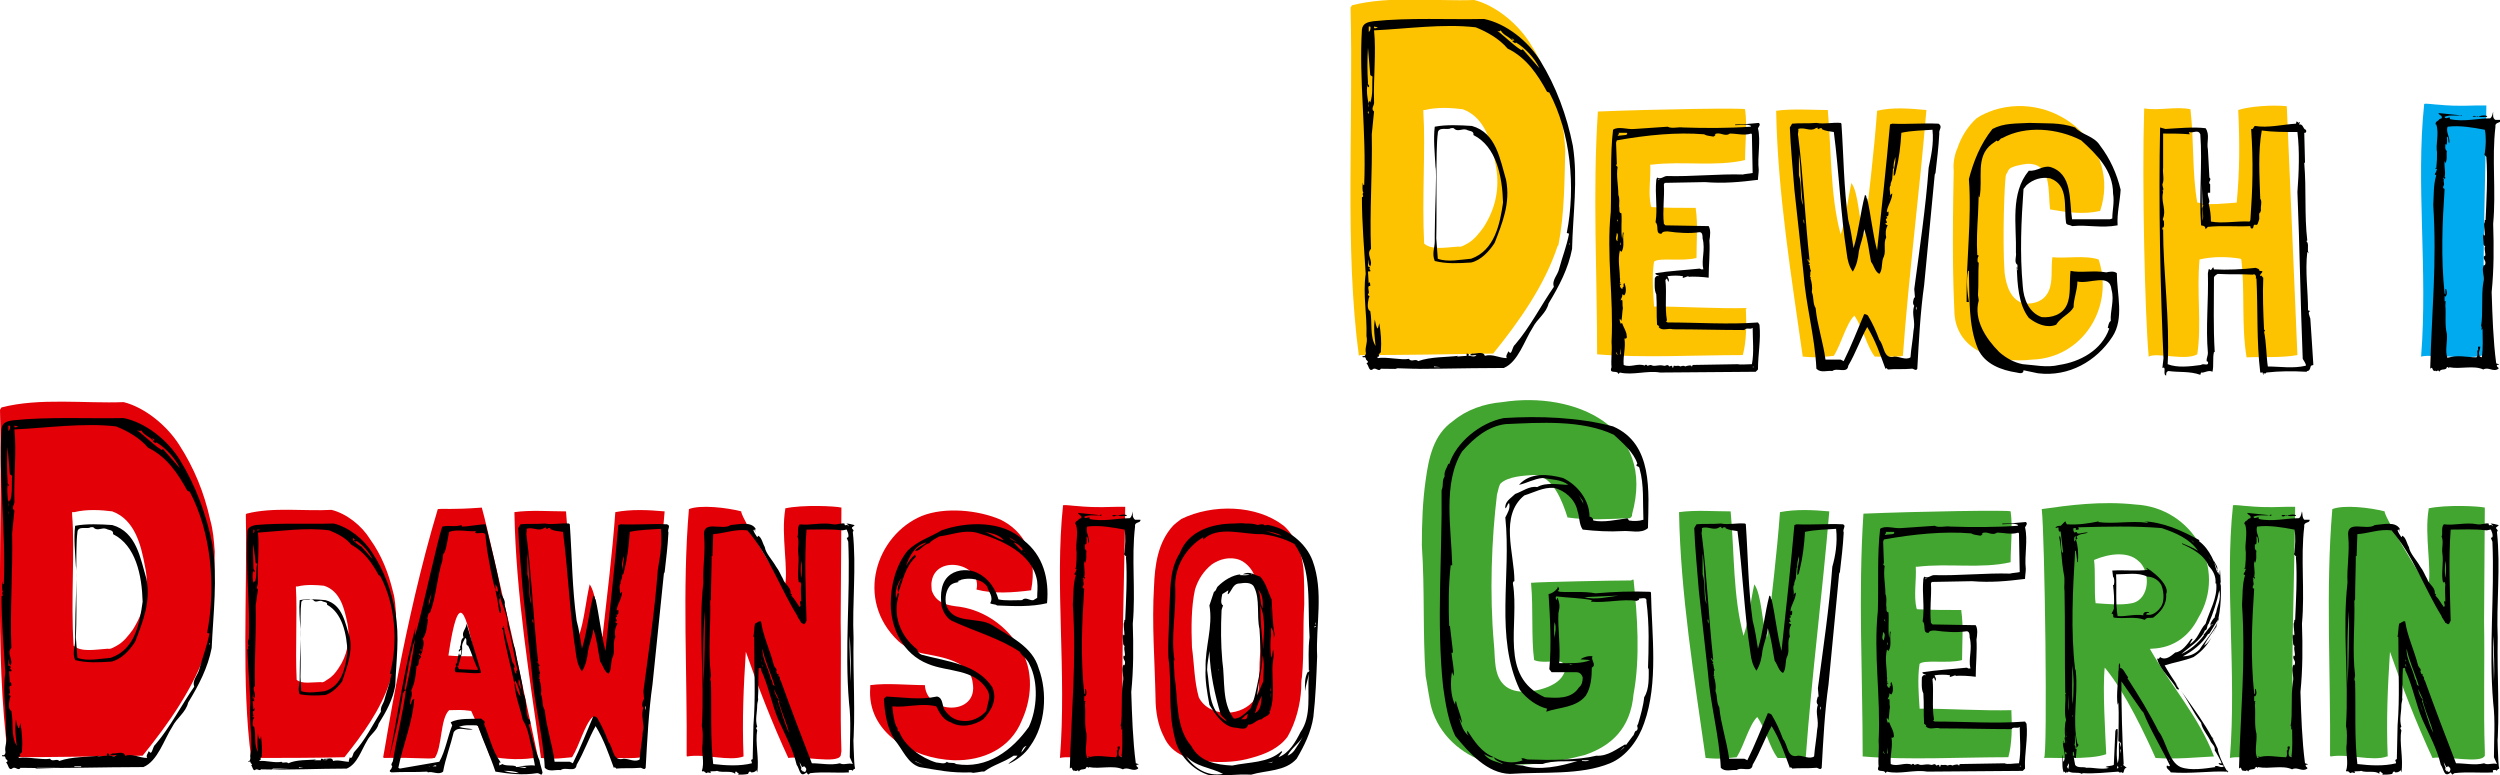
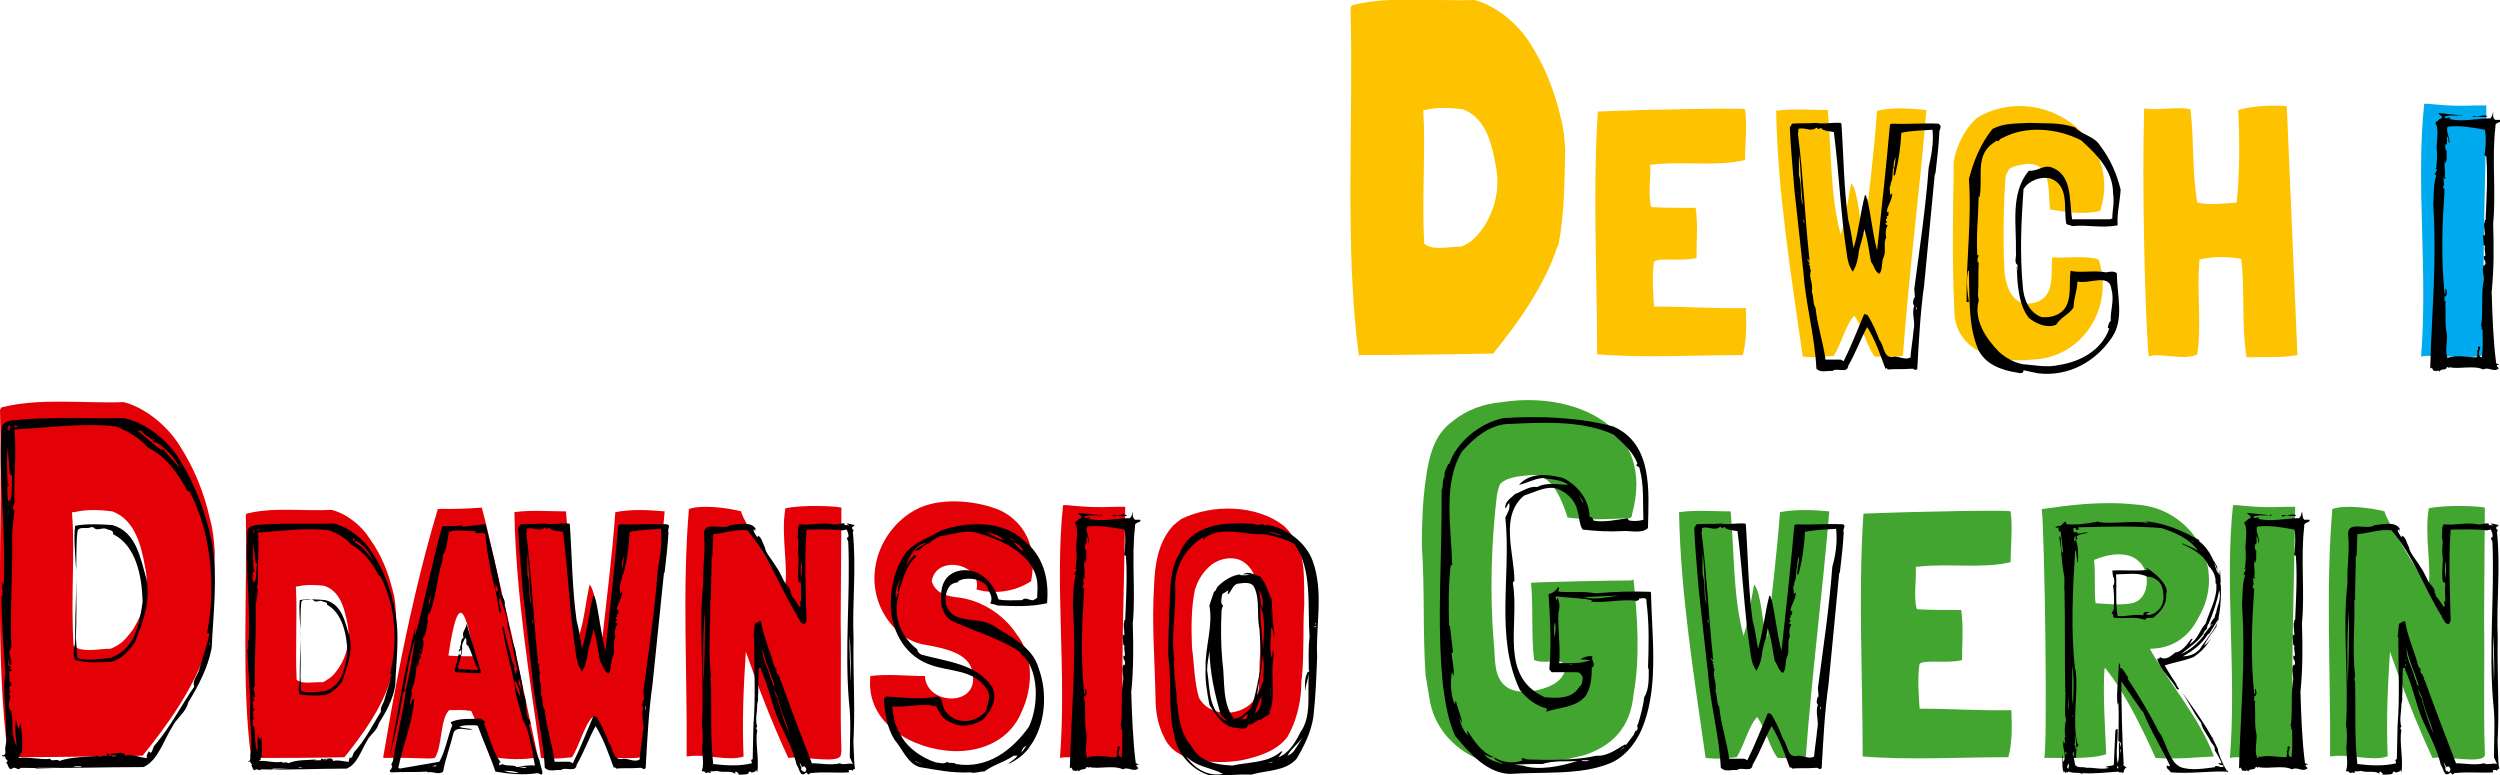
<svg xmlns="http://www.w3.org/2000/svg" version="1.1" id="Layer_2" x="0px" y="0px" viewBox="0 0 329.5 102.2" style="enable-background:new 0 0 329.5 102.2;" xml:space="preserve">
  <style type="text/css">
	.st0{fill:#FDC300;}
	.st1{fill:#00AAEF;}
	.st2{fill:#E30007;}
	.st3{fill:#42A52F;}
</style>
  <g>
    <g>
      <g>
        <path class="st0" d="M205.7,15.5c0.4,1.4,0.5,2.8,0.6,4.2c-0.1,4.1-0.1,8.5-0.9,12.6c0,0.1-0.1,0.1-0.1,0.1     c-1.7,5.2-5.1,10-8.5,14.2c-5.9,0.1-12,0.2-17.6,0.2c0,0,0,0.1-0.1,0.1c-1.9-14.1-0.7-30.4-1.1-45.9c0.1-0.1,0.1-0.2,0.2-0.3     c5-1.3,11-0.5,16.1-0.7c2.8,0.7,5.7,3.1,7.3,5.6C203.6,8.7,204.9,12,205.7,15.5z M197.1,21.6c-0.5-2.7-1.3-6.1-4.3-7.2     c-1.5-0.2-3.4-0.3-5,0.1c-0.1,0-0.1,0-0.1,0h-0.1c0,0.1,0,0.2,0,0.3c0.3,4.8-0.2,11.2,0.1,17.3c1,0.9,2.9,0.5,4.5,0.4     c0.4,0.1,0.8-0.2,1.2-0.4c0.9-0.5,1.5-1.3,2.1-2.1C197,27.7,197.8,24.9,197.1,21.6z" />
        <path class="st0" d="M230.1,40.7c0.1,2,0.1,4.3-0.4,6.1c-6.3,0-13.2,0.4-19.2-0.1c0-10.8-0.6-21.3,0.1-32     c7.2-0.3,19.4-0.5,19.4-0.3c0.3,2.1,0,4.5,0,6.7c-3.9,0.9-8.2,0.1-12.3,0.6h-0.1h-0.1c0.1,1.8-0.3,3.8,0.1,5.5l0.1,0.1     c1.9,0.1,3.8,0.1,5.8,0.1v0.1c0.3,2.1,0.1,4.2,0.1,6.5c-1.9,0.5-5-0.1-5.6,0.5c-0.3,1.8-0.1,4.3,0,5.8v0.1     c4.1,0,8.1,0.3,12.3,0.2C230.1,40.7,230.1,40.7,230.1,40.7z" />
        <path class="st0" d="M253.9,14.5c-0.9,10.8-2.3,21.5-3.1,32.4c-0.9,0.2-2.7,0.1-3.7,0.1c-1.1-1.4-1.5-3.7-2.7-5.4     c-1.1,1.1-1.7,3.7-2.7,5.3c-1.2,0.1-2.1,0.3-4.1,0.1c-1.5-10.6-3.3-21.6-3.5-32.3v-0.1c2.1-0.3,4.7-0.1,6.8-0.1     c0.5,5.5,0.3,11.2,1.7,16.4c0.7-2,0.9-4.5,1.4-6.7v-0.1c1,1.3,1,5.2,1.7,7c0.6-5.4,1.3-11,1.7-16.5     C249.5,14.1,251.7,14.3,253.9,14.5L253.9,14.5z" />
        <path class="st0" d="M264.4,23c-0.2,0.4-0.5,8.7-0.2,12.9c0.2,1.7,0.8,3.7,2.6,4.1c1.3,0.1,2.6-0.3,3.2-1.6     c0.6-1.3,0.3-2.9,0.5-4.5c1.7,0.2,4.3-0.3,6.1,0.3c2.1,6.3-2.1,13-8.8,13.2c-4.3,0.5-9.8-0.9-10.2-6c-0.2-4.4-0.3-9.1-0.1-18.9     c-0.1-1,0.1-2.1,0.5-3c0.5-1.5,1.4-2.9,2.5-3.9c0.7-0.5,1.5-0.8,2.3-1.1c8.3-2.6,16.8,4.9,14,13.3c-2.2,0.5-4.3,0.2-6.6-0.2     c-0.3-2.3,0.3-6.2-3.1-6c-0.7,0.1-1.9,0.3-2.3,0.7C264.6,22.6,264.5,22.9,264.4,23z" />
        <path class="st0" d="M302.8,46.8c-2.1,0.4-5,0.2-6.6,0.3h-0.1c-0.7-4.1-0.2-8.9-0.7-12.9l-0.1-0.1c-1.8-0.3-3.7-0.3-5.4,0.1     c-0.4,4.3,0.3,8.6-0.3,12.5c-1.6,0.9-5.3-0.3-6.4,0.3c-0.5-5.3-0.9-23.1-0.6-32.6v-0.1c0.1,0,0.1,0,0.1,0c1.9,0.3,4.2-0.3,6,0.1     c0.5,4.3,0.2,8.3,0.9,12.3h0.1c1.5,0.4,3.5,0.1,5.1,0c0.4-4.3,0.4-7.8,0.2-12.2c1.5-0.5,4.6-0.7,6.4-0.5L302.8,46.8z" />
        <path class="st1" d="M327.7,13.9v0.2c-0.1,10.7-0.7,21.8-0.1,32.5c-0.9,1-7.2,0-8.5,0.4c0.9-11.2-0.7-22.8,0.4-33.2     c0-0.1,0-0.1,0-0.1c0.3-0.1,1.5,0.1,1.9,0.1c1.1,0.1,2.3,0.2,5.1,0.1H327.7z" />
      </g>
      <g>
        <path class="st2" d="M27.7,68.5c0.4,1.4,0.5,2.8,0.6,4.2c-0.1,4.1-0.1,8.5-0.9,12.6c0,0.1-0.1,0.1-0.1,0.1     c-1.7,5.2-5.1,10-8.5,14.2c-5.9,0.1-12,0.2-17.6,0.2c0,0,0,0.1-0.1,0.1C-0.8,85.7,0.4,69.5,0,54c0.1-0.1,0.1-0.2,0.2-0.3     c5-1.3,11-0.5,16.1-0.7c2.8,0.7,5.7,3.1,7.3,5.6C25.6,61.7,26.9,64.9,27.7,68.5z M19.1,74.6c-0.5-2.7-1.3-6.1-4.3-7.2     c-1.5-0.2-3.4-0.3-5,0.1c-0.1,0-0.1,0-0.1,0H9.5c0,0.1,0,0.2,0,0.3C9.9,72.6,9.3,79,9.7,85.1c1,0.9,2.9,0.5,4.5,0.4     c0.4,0.1,0.8-0.2,1.2-0.4c0.9-0.5,1.5-1.3,2.1-2.1C19,80.6,19.8,77.8,19.1,74.6z" />
        <path class="st2" d="M51.8,78c0.3,1,0.3,2,0.4,2.9c-0.1,2.9-0.1,6-0.7,8.8c0,0.1-0.1,0.1-0.1,0.1c-1.2,3.7-3.6,7-6,10     c-4.1,0.1-8.4,0.1-12.3,0.1c-1.3-9.8-0.5-21.2-0.7-32.1c0,0,0.1-0.1,0.1-0.1c3.5-0.9,7.6-0.3,11.2-0.5c2,0.5,4,2.1,5.1,3.9     C50.3,73.2,51.2,75.5,51.8,78z M45.8,82.2c-0.4-1.9-0.9-4.3-3.1-5c-1-0.1-2.3-0.2-3.5,0.1c-0.1,0-0.1,0-0.1,0h-0.1     c0,0,0,0.1,0,0.2c0.2,3.3-0.1,7.8,0.1,12.1c0.7,0.6,2.1,0.3,3.2,0.3c0.3,0.1,0.5-0.1,0.8-0.3c0.7-0.4,1.1-0.9,1.5-1.5     C45.7,86.5,46.2,84.5,45.8,82.2z" />
        <path class="st2" d="M70.9,99.8c-1.9,0.4-4.3,0.3-6.3-0.1c-0.8-2.1-1.6-4.1-2.5-6c-1.6-0.2-1.5-0.1-2.9-0.1     c-1.2,1.1-0.9,4.9-1.9,6.3c0,0-0.1,0-0.1,0c-0.5,0.2-2.3-0.1-6.6,0c0,0,0,0-0.1-0.1c0.3-1.3,2.7-17.7,7.2-32.7     c0.9-0.1,1.7,0.1,5.8-0.2c0.7,2.4,3.1,13.4,3.9,16.6L70.9,99.8z M59.1,86.4c1.1,0.1,2.3,0.1,3.5,0.1C61.4,81,60.5,77,59.1,86.4z" />
        <path class="st2" d="M87.6,67.4c-0.9,10.8-2.3,21.5-3.1,32.4c-0.9,0.2-2.7,0.1-3.7,0.1c-1.1-1.4-1.5-3.7-2.7-5.4     c-1.1,1.1-1.7,3.7-2.7,5.3c-1.2,0.1-2.1,0.3-4.1,0.1c-1.5-10.6-3.3-21.6-3.5-32.3v-0.1c2.1-0.3,4.7-0.1,6.8-0.1     c0.5,5.5,0.3,11.2,1.7,16.4c0.7-2,0.9-4.5,1.4-6.7V77c1,1.3,1,5.2,1.7,7c0.6-5.4,1.3-11,1.7-16.5C83.2,67.1,85.4,67.2,87.6,67.4     L87.6,67.4z" />
        <path class="st2" d="M110.8,99.6c-0.5,1.1-5,0-6.9,0.3c-2.1-4.5-4.1-9.7-5.6-14c-0.3,4.7-0.5,8.9-0.3,13.8H98     c-1.9,0.7-5.1-0.4-7.4,0c-0.1,0-0.1-0.1-0.1-0.1c0.1-10.6-0.6-22,0.3-32.5c1.5-0.6,5-0.2,6.9,0.3v0.1c0.3,1.2,3.9,7,5.7,10     c0.6-2.3-0.5-6.9,0.1-10.4c0,0,0-0.1,0-0.1c2.3-0.5,6.6-0.3,7.4-0.1l-0.1,15c0.1,5.7-0.1,11.5,0.1,17.1L110.8,99.6z" />
-         <path class="st2" d="M128.7,77.7c0.8-3.4-5.3-4.7-5.9-1.1c-0.1,0.4,0,0.8,0,1.2c0.5,1.5,1.7,1.9,3.1,2.1c3.3,0.3,6.3,2.2,8.1,4.9     c2.2,2.8,2.2,6.8,0.7,10.1c-1.5,3.8-5.2,5.4-9,5.3c-5.4-0.2-11.5-3.6-11-9.6c0-0.1,0-0.1,0-0.2c0,0,0-0.1,0-0.1     c2.2-0.3,5,0,7.2,0c0.2,3.9,7.1,4.1,6.3-0.3c-0.3-2.9-4.1-3.4-6.7-3.9c-1.3-0.3-2.3-0.9-3.1-1.6c-5.8-5.5-2.9-14,3.1-16.5     c3-1.2,7.4-0.8,10.4,0.5c3,1.5,4.9,4.6,4,9.3C133.6,78.1,130.9,78.3,128.7,77.7z" />
+         <path class="st2" d="M128.7,77.7c0.8-3.4-5.3-4.7-5.9-1.1c0.5,1.5,1.7,1.9,3.1,2.1c3.3,0.3,6.3,2.2,8.1,4.9     c2.2,2.8,2.2,6.8,0.7,10.1c-1.5,3.8-5.2,5.4-9,5.3c-5.4-0.2-11.5-3.6-11-9.6c0-0.1,0-0.1,0-0.2c0,0,0-0.1,0-0.1     c2.2-0.3,5,0,7.2,0c0.2,3.9,7.1,4.1,6.3-0.3c-0.3-2.9-4.1-3.4-6.7-3.9c-1.3-0.3-2.3-0.9-3.1-1.6c-5.8-5.5-2.9-14,3.1-16.5     c3-1.2,7.4-0.8,10.4,0.5c3,1.5,4.9,4.6,4,9.3C133.6,78.1,130.9,78.3,128.7,77.7z" />
        <path class="st2" d="M148.3,66.8V67c-0.1,10.7-0.7,21.8-0.1,32.5c-0.9,1-7.2,0-8.5,0.4c0.9-11.2-0.7-22.8,0.4-33.2     c0-0.1,0-0.1,0-0.1c0.3-0.1,1.5,0.1,1.9,0.1c1.1,0.1,2.3,0.2,5.1,0.1H148.3z" />
        <path class="st2" d="M171.8,75c0.1,1.5,0.1,3.1,0.1,4.6c-0.2,3.3,0,6.4-0.3,9.6c-0.1,0.5-0.1,1-0.1,1.5c-0.1,2.1-0.7,4.5-1.8,6.4     c-1.1,1.5-2.9,2.3-4.8,2.8c-1.7,0.5-3.5,0.6-5.3,0.5c-2.6-0.2-5.1-0.8-6.2-3.3c-0.8-1.5-1.1-3.4-1.1-5.1     c-0.1-4.9-0.5-9.8-0.2-14.7c0.1-2.8,0.5-5.8,2.5-8c0.3-0.3,0.7-0.6,1.1-0.9c4.1-2,9.9-1.9,13.5,0.9c0.9,0.8,1.5,1.8,1.9,2.9     C171.5,73.1,171.7,74,171.8,75z M166,80.4c0-0.1-0.1-1.7-0.2-2.7c-0.1-1.7-1-3.3-2.4-3.9c-1.3-0.5-2.7-0.1-3.7,0.6     c-1.1,0.9-1.8,2-2.2,3.3c-0.5,2.3-0.5,5-0.4,7.6c0.3,2.2,0.3,4.5,0.9,6.6c1.2,2.5,5.2,2.7,7.1,0.6c1.1-1.4,0.7-1.6,0.9-4.2     c0-1.3,0.1-2.3,0.1-2.5c0-0.1,0-2.1,0-2.2L166,80.4z" />
        <path class="st3" d="M215.3,76.4c0.5,4.7,0.9,10.3,0,15.1c-0.4,4.5-2.9,6.8-6.4,8c-4.5,1.2-9.9,1.9-14.2,0.5     c-3.2-1.4-5.8-4.3-6.3-8c-0.2-1-0.3-1.9-0.5-2.9c-0.4-5.7-0.1-11.3-0.5-17.2c0-2.9,0.1-5.8,0.5-8.6c0.4-2.9,1-6,3.6-7.8     c1.8-1.5,4.1-2.3,6.5-2.5c9.6-1.5,20.3,3.3,17.1,14.8V68c-0.1,0.1-0.1,0.2-0.3,0.3c-2.6,0.1-5.5,0.3-8.2-0.1     c-0.6-1.9-1.9-5.6-4.5-5.6c-1.4,0.1-3.3,0.2-4.3,1.1c-0.2,0.2-0.3,0.7-0.5,1.5c-0.7,5.8-1,13-0.4,19.7c0.2,1.9-0.1,4.3,1.6,5.6     c0.4,0.3,0.9,0.5,1.5,0.6c1.3,0.2,2.9-0.1,4.1-0.6c0.9-0.4,1.7-0.9,2.1-1.9c0.1-0.7,0-1.3-0.6-1.4c-1.1-0.1-2.5,0.2-3.4-0.2     c-0.4-2.9-0.1-6.9-0.4-10c0-0.1,0-0.1,0-0.2c0.1,0,0.1,0,0.2,0c1-0.1,10.6-0.3,13-0.3C215.1,76.4,215.1,76.4,215.3,76.4     L215.3,76.4z" />
        <path class="st3" d="M241.1,67.4c-0.9,10.8-2.3,21.5-3.1,32.4c-0.9,0.2-2.7,0.1-3.7,0.1c-1.1-1.4-1.5-3.7-2.7-5.4     c-1.1,1.1-1.7,3.7-2.7,5.3c-1.2,0.1-2.1,0.3-4.1,0.1c-1.5-10.6-3.3-21.6-3.5-32.3v-0.1c2.1-0.3,4.7-0.1,6.8-0.1     c0.5,5.5,0.3,11.2,1.7,16.4c0.7-2,0.9-4.5,1.4-6.7V77c1,1.3,1,5.2,1.7,7c0.6-5.4,1.3-11,1.7-16.5     C236.7,67.1,238.9,67.2,241.1,67.4L241.1,67.4z" />
        <path class="st3" d="M265.1,93.7c0.1,2,0.1,4.3-0.4,6.1c-6.3,0-13.2,0.4-19.2-0.1c0-10.8-0.6-21.3,0.1-32     c7.2-0.3,19.4-0.5,19.4-0.3c0.3,2.1,0,4.5,0,6.7c-3.9,0.9-8.2,0.1-12.3,0.6h-0.1h-0.1c0.1,1.8-0.3,3.8,0.1,5.5l0.1,0.1     c1.9,0.1,3.8,0.1,5.8,0.1v0.1c0.3,2.1,0.1,4.2,0.1,6.5c-1.9,0.5-5-0.1-5.6,0.5c-0.3,1.8-0.1,4.3,0,5.8v0.1     c4.1,0,8.1,0.3,12.3,0.2C265.1,93.6,265.1,93.6,265.1,93.7z" />
        <path class="st3" d="M284.1,99.9L284.1,99.9c-1.3-2.9-3.9-8.5-6.6-11.8l-0.1-0.1c-0.3,2.8,0.1,9,0.2,11.4     c-2.1,0.8-7.6,0.4-8.2,0.5c0.5,0,0.1-29.6-0.3-32.8c3.5-0.5,7.8-1.1,12.4-0.6c7.4,0.4,12.2,8.4,8.2,15c-1.1,2.2-3.1,3.9-6.1,4     h-0.1h-0.1v0.1c2.6,4.6,6.5,9,8.4,14.1C289.6,99.8,286.9,100.1,284.1,99.9z M276.2,79.5C276.2,79.5,276.2,79.5,276.2,79.5     c1.5,0.1,3.3,0.3,4.8,0c2.4-0.5,2.5-4.3,0.8-5.6c-1.3-1.2-3.7-1-5.8-0.1C276.2,75.4,276,78.1,276.2,79.5z" />
        <path class="st3" d="M302.5,66.8V67c-0.1,10.7-0.7,21.8-0.1,32.5c-0.9,1-7.2,0-8.5,0.4c0.9-11.2-0.7-22.8,0.4-33.2     c0-0.1,0-0.1,0-0.1c0.3-0.1,1.5,0.1,1.9,0.1c1.1,0.1,2.3,0.2,5.1,0.1H302.5z" />
        <path class="st3" d="M327.5,99.6c-0.5,1.1-5,0-6.9,0.3c-2.1-4.5-4.1-9.7-5.6-14c-0.3,4.7-0.5,8.9-0.3,13.8h-0.1     c-1.9,0.7-5.1-0.4-7.4,0c-0.1,0-0.1-0.1-0.1-0.1c0.1-10.6-0.6-22,0.3-32.5c1.5-0.6,5-0.2,6.9,0.3v0.1c0.3,1.2,3.9,7,5.7,10     c0.6-2.3-0.5-6.9,0.1-10.4c0,0,0-0.1,0-0.1c2.3-0.5,6.6-0.3,7.4-0.1l-0.1,15c0.1,5.7-0.1,11.5,0.1,17.1L327.5,99.6z" />
      </g>
    </g>
    <g>
-       <path d="M207.2,32.8c-0.5,2.6-1.7,4.9-3.1,7.2c-0.3,1.3-1.5,2-2.1,3.2c-1.1,1.7-1.9,4.5-3.8,5.3c-5.4,0-10.9,0.2-16.2,0.1    c-0.3,0.5-0.7-0.3-1.1,0.1c-0.5,0.3-0.5-0.6-0.8-0.8c0.5-0.3-0.1-0.3-0.1-0.7c-0.1-0.3-0.5,0.1-0.4-0.3c0.3,0.2,0.5-0.3,0.4-0.5    c-0.1-0.7,0.3-1.3,0.1-2.1c0.1-2.8-0.5-5.5-0.1-8.2c-0.2-3.4-0.5-6.6-0.5-10.1c0.4-0.1-0.1-0.4,0.2-0.6c-0.2-0.2-0.1-1-0.1-1.3    c0.1,0.1,0,0.3,0.2,0.3c0.3-7.1-0.7-13.8-0.3-20.5c0.1-0.9,0.9-1,1.5-1.1c4.7-0.5,10-0.2,14.6-0.3c2.9,0.6,5.8,2.9,7.4,5.5    c2.1,3.4,3.5,7.2,4.3,11.2C208,23.7,207.3,28.3,207.2,32.8z M180.4,13.7c-0.1,0.2,0,0.4,0.1,0.6C180.4,14.2,180.4,13.9,180.4,13.7    c0-0.1,0-0.3,0.1-0.4l0.1,0.2c0.4-1.1,0.2-2.3,0.3-3.4l-0.3-0.2l-0.3-3.6c-0.1,1.6-0.1,3.1,0,4.6c-0.1,0.3,0.3,0.3,0.1,0.6    c-0.1-0.1-0.2-0.1-0.2-0.2c0,0,0-0.1,0-0.1c-0.1,0.1-0.1,0.1,0,0.1C180.1,12,180.2,12.9,180.4,13.7z M180.4,15v0.1    C180.4,15.1,180.4,15,180.4,15v-0.3h-0.1C180.2,14.9,180.4,15,180.4,15z M204.2,12.2l-0.3-0.1c-1.2-2.2-2.7-4.5-5.2-5.7    c-1.1-1.3-2.7-2.2-4.2-2.8c-4.3-0.5-9.1,0.2-13.4,0.4c0.3,2.9-0.1,6.3,0,9.4c0.1,0.5-0.5,0.9,0,1.3l-0.3,3    c0.1,5.1-0.3,10.2-0.1,15.1c-0.7,0.7,0.3,1.5-0.1,2.3c-0.3-0.2-0.2-0.7-0.2-0.9c-0.1,0.3-0.1,0.7-0.1,1l0.1-0.1    c0.1,0.1,0.3,0.3,0.1,0.3l-0.1-0.1c0.1,0.3,0.1,0.1,0.2,0.3c0.1,0.3-0.2,0.1-0.3,0.2l0.1,1.7c-0.1-0.2,0.1-0.3,0.1-0.3    c0.1,0.1,0.1,0.3,0.1,0.5c-0.5-0.1-0.1,0.7-0.2,1h-0.1V39l0.1-0.1l0.1,0.2c0,0.1-0.1,0.1-0.1,0.2c-0.1,0.5-0.3,1.5,0.2,1.7    c0.3,1.5-0.1,3.3,0.7,4.6c-0.1-1.1-0.3-2.3-0.1-3.5c0.1,0.5,0.2,1.1,0.4,1.2l0.2-0.7c0.2,1.4,0.3,2.3,0.2,3.7    c0.1,0.2-0.5,0.4-0.2,0.6c-0.1,0.1-0.2,0.2-0.3,0.1l0.1,0.2c1.1-0.2,3.1,0.3,4.1,0.1c0.3,0.5,0.9-0.1,1.2,0.3    c1.7-0.6,3.7-0.5,5.3-0.7L192,47l1.3-0.1v-0.3c0.1,0,0.3,0,0.3,0.2l-0.1,0.1c0.2-0.1,0.8,0.3,1.1-0.1c-0.4,0-0.6,0.1-0.9,0    l0.3-0.2c0.4,0.1,1.5-0.4,1.7,0.3c1-0.3,1.9,0.3,2.9,0.3c-0.2-0.3,0.1-0.6,0.2-0.9l0.2,0.2c0.3,0.1,0.3-0.8,0.7-1.1    c1.9-2.2,3.5-5.3,5.1-7.6c-0.3-0.9,0.5-1.5,0.7-2.4c0.4-1.5,1-3,1.3-4.6l-0.3-0.1C207.7,24.6,207,17.5,204.2,12.2z M180.4,3.5v0.7    c0.2-0.1,0.3-0.5,0.2-0.7H180.4z M181.1,3.5v0.2c0.2,0.1,0.5-0.1,0.5-0.1L181.1,3.5z M187.2,48.5h-3l-0.3,0.1L187.2,48.5z M197,32    c-0.7,1.1-1.8,2.3-3.1,2.6c-1.7,0.1-3.2,0.2-4.8-0.2c-0.4-1,0-1.7,0-2.6c0-0.4,0-0.7,0-0.9c0-3.1,0.3-8.1,0.1-8.9    c-0.1-1.9-0.3-3.6-0.1-5.3c1.5-0.3,3.4-0.2,4.9-0.1c3.2,0.9,3.7,4.4,4.5,7.1C199.1,26.8,198,29.4,197,32z M189.9,48.4L189.9,48.4    l-0.9-0.1v0.1H189.9z M198.1,26.7c-0.1-3.5-0.9-7.4-3.9-8.9c0.1-0.6-0.6-0.5-0.9-0.7c-0.6-0.2-1.1,0.3-1.6-0.1    c-0.1-0.2-0.4-0.1-0.5-0.1c-0.3,0.3-1.7-0.3-1.7,0.7c-0.3,2.1-0.1,9.9-0.2,13.8l0.2,2.7c1.3,0.5,3.1,0.1,4.4,0    C197,33,197.7,29.5,198.1,26.7z M196.8,3.7c1.2,0.7,2.4,2.1,3.7,2.9l0.2-0.1l2.2,2.5c-0.6-1.3-1.9-2.7-3.1-3.4l-0.1,0.1    c-0.2-0.1-0.3-0.2-0.4-0.3l0.3-0.1l-0.4-0.3c0,0.1,0.3,0.2,0.1,0.3c-0.5-0.5-1.2-0.7-1.5-1.3l-0.1,0.1    C197.4,4.2,197.1,3.9,196.8,3.7z M206.9,32.1h-0.1v0.2L206.9,32.1z" />
-       <path d="M231.7,48.7l-0.3,0.3l-12.6,0.1c-1.7-0.3-3.6,0.4-5.3,0l-0.2,0.2c-0.1-0.6-1.3,0.1-0.9-0.9c-0.1-1,0.1-2.1,0-3.3    c0.3-6-0.7-11.4-0.1-17.2c0.1-3.5-0.1-7.5,0.3-10.8c0.7-0.5,1.9,0,2.8-0.1l4.4-0.3c0.5,0.3,1.5,0,2,0.1c2.9,0.1,6.1,0.1,8.9-0.1    l0.1-0.1c-0.5-0.3-1.3-0.1-2.1-0.1v-0.1c1.1,0,2.1-0.1,3.1-0.2c0.3,0.2,0,0.5-0.1,0.7c0.4,1.7-0.1,3.7,0.1,5.5    c0,0.4-0.1,0.9-0.1,1.3c-2.4,0.3-4.5,0.5-7,0.3l-5.3,0.1l-0.1,0.2c0.1,1.7-0.2,3.5,0,5.2l0.2,0.2l5.7,0.1c0.3,0.5,0.2,1.3,0.1,1.9    c0.1,1.5-0.1,3.3-0.1,4.9c-0.7-0.1-2.1-0.2-2.7-0.1l0.1-0.1c-0.3,0-0.7,0.3-0.9,0.2c0.1,0.1,0.1,0,0.1-0.1v-0.1    c-0.6-0.1-1.3-0.1-2,0c-0.1,0.1,0.3,0.4,0.1,0.7v0.1l-0.2-0.5l-0.2,0.2c0.2,1.8-0.1,3.6,0.2,5.3c0,0.1-0.1,0.1-0.1,0.2l0.2,0.1    c4,0,8,0.3,11.9,0l0.2,0.3C232.1,44.8,231.7,46.7,231.7,48.7z M230.9,48c0.3-1.5,0.1-3.3,0.1-4.8c-0.3,0.3-0.8-0.1-1.1,0.3    c-3.2,0-6.2-0.1-9.4-0.1c-0.7-0.2-1.4,0.3-1.9-0.3l0.1-0.1l-0.3-0.2c-0.1-1.4,0-2.6-0.1-4c-0.3-0.6-0.2-1.5-0.2-2.1    c0.1-0.3,0.3-0.4,0.5-0.3v-0.1h-0.1c-0.1-0.1-0.4-0.1-0.3-0.3c1.9-0.3,3.9-0.4,5.8-0.6c0.1,0,0.2,0.1,0.2,0.1h0.3    c-0.3-1.3,0.3-2.5-0.1-4.1c0-0.3,0-0.8-0.4-0.8c-1.3,0.2-2.8,0.1-4.2-0.1c-0.3,0-0.7,0-0.8,0.3c-0.9,0.1-0.3-1.1-0.8-1.5    c0.3-1.9-0.1-3.6,0.1-5.6l0.1-0.3c0.5,0.3,0.9-0.2,1.3-0.2c3.1,0.1,7-0.3,10-0.2c0.4-0.1,0.8-0.1,1.3-0.2l-0.1-5.1l-0.1-0.1    c-0.9,0.3-1.9,0-2.8,0c-0.7,0.5-1.3-0.3-2,0.1c0.1,0,0.1,0.1,0.1,0.1c-0.1,0.1-0.2,0.2-0.3,0.2c-0.5-0.1-0.9-0.1-1.2-0.3    c-3.6-0.3-7.6,0.1-11.5,0.8l-0.1,0.3l0.1,2.8l-0.1,0.2c-0.1,0-0.1-0.1-0.1-0.1l0.3,0.3c-0.2,1.2,0.1,2.4,0.1,3.7    c0.2,0.4,0.1,1.1,0.1,1.5c0.1,0.3-0.1,0.9,0.3,0.9c0.1,1.1-0.1,2.3,0.1,3.4l0.1-0.9l0.1,0.1c-0.2,0.7,0.2,1.8-0.3,2.5l-0.2-0.2    c-0.3,1.3,0,2.5,0,3.6c0.1,0.3-0.1,0.5,0.1,0.7c-0.1,0.1-0.1,0.1-0.2,0.1l0.3,0.1l-0.1,0.1l-0.1-0.1c0,0.4,0.1,0.4,0.3,0.6    c0.1-0.1,0-0.3,0.2-0.3c0-0.2-0.1-0.4,0.1-0.5c0.2,0.5,0.3,1.2,0,1.6c-0.1,0.1-0.1-0.1-0.3-0.1c0.1,0.3-0.2,0.6-0.2,0.8    c0.1,0,0.1-0.1,0.2-0.1c0.1,0.3,0,0.7,0.1,1.1c-0.1,0.5-0.1,1.3-0.2,1.7l-0.2-0.3c-0.1,0.3,0.1,0.5,0.1,0.7c0-0.1,0.1-0.1,0.2-0.1    c0.2,0.6,0.6,1.1,0.6,1.7c0.1,0.2-0.1,0.4-0.3,0.3c0.2,1.3-0.2,2.2-0.1,3.5c0.9,0.4,1.9-0.3,2.8,0.1c-0.1,0,0.1-0.2,0.2-0.1    c0-0.1,0.1,0.1,0.1,0.1c0.2,0,0.3-0.1,0.5-0.1c0.5,0.3,0.9-0.1,1.7,0.1c0.2,0.1,0.5-0.3,0.7,0.1l0.3-0.1c0.2,0.1,0.1,0.3,0.2,0.3    l0.1-0.3c0.5,0.1,0.5-0.1,0.9,0.1l-0.3,0.1c0.3-0.1,0.7-0.3,0.9-0.1c0.3-0.1,0.9-0.3,0.9,0.1c0-0.1,0-0.1,0.1-0.3l5.9-0.1    C229.4,48.1,230.2,48,230.9,48z M213.2,46.7c-0.1-0.1-0.1-0.1-0.2-0.3c-0.1,0.2,0.2,0.3,0.2,0.5C213.2,46.9,213.1,46.8,213.2,46.7    z M213.1,30.7c0,0.3-0.3,0.9,0.1,1.1C213.1,31.5,213.4,30.9,213.1,30.7z M213.2,28.9c-0.1,0.2,0,0.3,0.1,0.3    C213.2,29.2,213.3,29.1,213.2,28.9z M213.2,17.9l1-0.1c0.1,0,0.4-0.1,0.2-0.3h-1.1l0.1,0.1L213.2,17.9z M213.6,45.9l-0.1,0.8h0.1    L213.6,45.9z M213.6,32.3v-0.4l-0.1,0.3L213.6,32.3z M216.7,17.7h0.5H217H216.7z M218.2,17.5L218.2,17.5h0.3H218.2z M218.7,23.7    c0-0.1-0.1-0.1-0.1-0.1C218.6,23.7,218.5,23.8,218.7,23.7L218.7,23.7z M226,48.5L226,48.5h-0.1H226z M231.2,48.4L231.2,48.4    c-0.1-0.1-0.2-0.1-0.2,0H231.2z" />
      <path d="M255.6,17.6c-0.1,1.9-0.3,3.4-0.5,5.2L255,23l-1.4,14.6c-0.5,3.5-0.7,7.4-0.9,11c-0.2,0.4-0.5-0.1-0.8,0    c-1,0.1-2.2,0-3.1,0.1c0-0.1-0.1-0.1-0.2-0.2c0,0,0,0.1-0.1,0.1c-0.7-1.9-1.3-3.7-2.4-5.5c-0.9,1.6-1.5,3.4-2.5,5.1    c-0.1,1.1-1.5,0.2-2.1,0.7c-0.7-0.1-1.5,0.3-2.1-0.3c-0.2-4.3-1.4-8.4-1.7-12.6L236.5,25c-0.2-2.7-0.5-5.5-0.6-8.2l0.3-0.5    c0.9-0.1,2.1,0,3.2-0.1c1.1,0.2,2.1-0.1,3.2,0l0.1,0.1c0.3,4.3,0.3,8.4,0.9,12.7c0.3,1.1,0.5,2.4,0.7,3.7c0.7-2.3,0.9-4.7,1.5-7    c0.3,0.1,0.1,0.4,0.3,0.5c0.5,2.2,0.7,4.5,1.3,6.8c0.6-5.5,1.2-11,1.7-16.6l0.3-0.1c2.1,0.1,3.9-0.1,6.1,0    C256.1,16.7,255.5,17.1,255.6,17.6z M237.1,23.1c0.4,1.1,0.1,2.8,0.5,3.9v-0.2c-0.3-2.1-0.2-4.5-0.5-6.5L237.1,23.1z M254.7,17.1    c-1.3,0.1-2.7,0.1-4.1,0.4c-0.1,1.7-0.3,3.4-0.7,5c-0.1,0.2,0,0.5-0.3,0.7c-0.1-0.9,0.3-1.7,0.2-2.5c-0.1,0.5-0.3,0.9-0.2,1.5    h-0.1l-0.1,1.3c0,0.3-0.3,0.7-0.2,0.9c-0.3,0.4,0,0.9-0.1,1.4c0,0.1,0,0.1-0.1,0.3c0.1-0.1,0.1-0.2,0.1-0.3    c0.1-0.2,0.1-0.2,0.3-0.3c0,0.9-0.8,1.9-0.7,2.5l0.1-0.1h0.1c0,0.2,0.1,0.7-0.3,0.6c0.1,0.1,0.2,0.3,0.1,0.3h-0.1    c-0.1,0.2,0,0.2,0.1,0.5c0,0.1-0.1,0.1-0.2,0.1c0,0.2,0.1,0.2,0.3,0.3c-0.3,0.5-0.3,1.1-0.2,1.6c-0.4,0.7,0,1.7-0.3,2.5    c-0.4,0.7-0.1,1.7-0.6,2.3c-0.6-0.3-0.7-1.1-1.1-1.6c-0.3-1.5-0.4-2.9-0.9-4.3c-0.1,1-0.5,1.9-0.7,2.9c-0.1,1-0.3,1.9-0.8,2.7    c-0.5-0.7-0.7-1.5-0.8-2.4c-0.8-5.1-1-10.6-1.7-16c-0.5-0.1-1.1-0.1-1.6-0.4c0,0,0.1,0,0-0.1h-0.3v0.1c-0.1,0.1-0.2-0.1-0.3-0.1    l0.1-0.1l-0.3,0.1c-0.7,0.5-1.5-0.2-2.3,0.1c0.1,0.3-0.1,0.6,0,0.9c0.7,5.5,0.9,11,1.5,16.4l-0.1,0.1l-0.1-0.3    c-0.2,0.3,0.1,0.2,0.1,0.5h0.1v0.2h-0.1v0.1h0.1l0.1,0.6c0,0,0.2,0.3,0,0.3v0.5c-0.2,0.2,0.3,0.3,0,0.3c0.2,0.6,0.3,1.3,0.2,1.9    c0.3,0.7,0.1,1.5,0.5,2.1c0.2,2.2,1,4.5,1.3,6.8h2l0.4,0.2c1-2,1.8-4.1,2.7-6.2c0.2,0,0.4,0.1,0.5,0.2c0.6,1,1.1,2.1,1.5,3.2    c0.7,0.8,0.5,2.6,2,2.2c0.7,0,1.5,0.5,2.1,0.1c0.1-1.3,0.3-2.2,0.4-3.5c0.3-1.3-0.3-2.2,0.1-3.3c-0.3-0.3-0.1-0.8,0-1.1    c0.1,0,0.1,0.1,0.1,0.1l-0.1-1.2c0.7-5.3,1.5-10.6,1.9-16C254.5,20.6,254.9,19,254.7,17.1z M237.5,27.7v-0.1V27.7L237.5,27.7z     M237.8,29.5c0-0.3,0-0.5-0.1-0.6C237.7,29.1,237.7,29.3,237.8,29.5c0,0.1,0,0.2,0,0.3C237.8,29.7,237.8,29.6,237.8,29.5z     M252.6,40.4l-0.1,0.2l0.1,0.3V40.4z M252.6,39.9v-0.3v0.1V39.9z" />
      <path d="M266.7,24.9c-0.3,4.3-0.5,8.4-0.1,12.8c0.1,1.7,0.8,3.5,2.5,4.1c1.3,0.1,2.7-0.3,3.3-1.6c0.6-1.3,0.3-3,0.5-4.5    c1.3,0.3,3.1-0.1,4.7,0.2c0.5-0.1,1-0.2,1.4,0.1c0,2.8,1,6-0.6,8.4c-2.1,3.2-5.7,5.3-9.8,4.8l-1.9-0.4c0,0.5-0.5,0.4-0.9,0.3    c-2-0.3-4.2-1.1-5.1-3.1c-1.3-3.1-1.1-6.8-1.2-10.3h-0.1c-0.3,1.3-0.1,2.8,0.1,4.1h-0.3c-0.1-5.3,0.7-10.8,0.3-16.2    c0.6-2.3,1.5-4.6,3.1-6.6c1.5-0.8,3.1-0.7,4.9-0.8c2.3,0.1,3.9-0.1,6,0.6c0.9,1,2.5,1.1,3.3,2.4c1.3,1.7,2.2,3.7,2.7,5.8    c-0.1,1.7-0.5,3.1-0.4,4.7c-2.2,0.4-3.8-0.1-6,0.1c-0.3-0.2-0.8-0.1-0.8-0.5c-0.3-2.1,0.4-4.9-2.1-5.8c-1.1-0.2-2.2,0.1-3.1,0.9    L266.7,24.9z M267.4,22.5c1.1,0.1,1.8-0.7,2.8-0.5c3,0.9,2.5,4.4,2.9,6.9h5l0.3-0.1c0-1.1,0.3-2.1,0.1-3.3c0-3-2.1-5.1-4.2-7    c-3.1-1.6-7.3-2-10.4-0.3c-0.3,0-0.4,0.5-0.7,0.4v-0.1l-0.7,0.5c-2.2,1.7-1.1,4.6-1.6,7c-0.1,0-0.1-0.2-0.1-0.3l-0.1,2.6    c-0.1,1.7-0.2,3.5-0.1,5.3l0.2,0.1l-0.1,0.2c-0.1,0.2-0.1,0.8,0.1,0.7c-0.1,1.4,0,2.8-0.1,4.3l0.1,0.7c-0.7,2.5,0.9,5,2.7,6.8    c0.9,0.8,2,1.4,3.1,1.6c1.5,0.1,3.2,0.5,4.8,0.1c2.7-0.4,5.6-1.9,6.6-4.8l-0.2-0.1c0.1-0.3,0.1-0.7,0.4-0.9    c-0.1-1.3,0.5-2.7,0.1-4.1c-0.2-2.3-2.9-0.7-4.5-1.1c0,1.2-0.5,2.2-0.5,3.4c-0.5,0.9-1.7,1.3-2.3,2.3c-1.2,0.5-2.6-0.1-3.6-0.9    c-1.4-1.8-1.5-4.5-1.6-6.7c0.2,0.1-0.1,0.5,0.1,0.4v-0.7c-0.5-0.3-0.1-1.1-0.2-1.6C265.8,29.7,264.9,25.5,267.4,22.5z M270,49.1    L270,49.1l-0.8-0.1L270,49.1z" />
-       <path d="M304.5,42c0.1,1.7,0.3,4.2,0.4,6.1l-0.3,0.1c-0.1,0.1-0.1,0.7-0.5,0.7l-0.1,0.1c-1.9-0.1-3.5-0.1-5.3,0.1    c-0.1,0.3-0.4-0.1-0.3,0.3c-0.3-0.3,0.1-0.3-0.5-0.3c-0.5-4.1-0.3-8.4-0.5-12.4h-0.1c0.1-0.2,0-0.7-0.4-0.5    c-1.6-0.1-2.9,0-4.6-0.1c-0.2,0.1-0.5,0.3-0.5,0.5c0,3.4-0.1,6.5,0.1,9.8h-0.1c-0.2,0.8,0,1.8-0.2,2.6c-0.5-0.3-1.1,0.2-1.5,0.1    l-0.1,0.3c-1.4-0.5-2.8-0.3-4.2-0.5c-0.3,0.1-0.3,0.3-0.3,0.6c-0.5-0.1,0.1-1.3-0.5-1l0.2-1.7c0.1,0.5-0.1,1,0.1,1.5    c0.1-0.2-0.2,0.3-0.1,0.1c-0.5-10.6-0.7-21.7-0.5-31.6l0.7,0.2c1.7-0.1,3.7-0.3,5.3-0.1c0.6,0.9,0.1,1.8,0.3,2.8l0.2,3.7    c0.4,0.3-0.3,0.6,0.1,0.9v1.1H291c-0.1,0.5,0.4,1.1,0.1,1.4c0.2,0.8,0.3,1.6,0.3,2.4c1.5,0.3,3.5-0.1,5.1,0l0.1-0.2    c0.3-4.2,0.4-7.6,0.1-12c0.3,0.1,0.3-0.3,0.5-0.4c1.7,0.3,3.7-0.2,5.4-0.3c0.1-0.1,0-0.2,0.1-0.3l0.3,0.2c0,0,0-0.1,0.1-0.1    c0.1,0.1-0.1,0.2-0.1,0.3c0.6-0.1,0.5,0.6,0.9,0.7c0.1,0.1,0.1,0.4-0.1,0.4h-0.1l0.1,3.9l-0.1,0.1c0.3,3.5,0,6.8,0.4,10.2    c0,0-0.1,0-0.1,0.1c0.4,0.4,0,1.1,0.3,1.6l-0.2-0.2c-0.3,2.6,0.1,5.1,0.1,7.7l0.3,0.1C304.1,41.1,304.4,41.6,304.5,42z     M303.5,47.3c-0.3-7.3-0.4-14.8-0.7-22c0.2-2.6,0.3-5.4,0-7.9c-1.7,0-3.3,0-4.7-0.2c-0.5,2.8-0.3,6-0.2,9c0.3,0.3,0,1.1,0.1,1.5    l-0.1,0.3c-0.3,0.1,0,0.7-0.2,1.1c-0.1,0.2-0.1,0.7-0.5,0.5c-0.3,0.1-0.1,0.3-0.3,0.5c-0.3,0.1-0.3-0.2-0.3-0.3    c-1.9,0.1-3.7-0.1-5.6,0.1l-0.3,0.3c-0.1-0.4-0.1-0.4-0.6-0.5c-0.3-4.1,0.2-8-0.1-12c-0.3-0.7-0.9-0.1-1.5-0.3l0.1,0.3    c-1.1-0.1-2.3-0.1-3.5-0.1v4.5c-0.1,0.7,0.2,1.6-0.1,2.2c0,0.3,0.2,0.5,0.1,0.8l-0.1-0.1l0.1,0.3c-0.3,1.1,0.3,2.1,0.1,3.1    c0,0.2-0.3,0.6,0,0.7c0,0.3,0.1,0.7-0.1,0.9c-0.1,0-0.1,0-0.1,0v-0.1c0,0.1,0,0.1,0,0.1v0.3l0.1-0.1c0,5.7,0.9,11.9,0.6,17.8    c1.3,0.5,2.9,0.3,4.4,0.1c0.3-0.3,1.1,0.3,0.9-0.5l-0.1,0.1c-0.2-0.3,0.1-0.7,0.1-1.2c-0.3-3.4,0.1-6.8,0-10.5l0.1-0.5    c0.1-0.1,0.2,0.1,0.3,0.1l0.3-0.4c0,0.1,0.1,0.2,0.1,0.3c1.7,0.1,3.8,0,5.5-0.2c0.2,0.1,0.5,0.1,0.5,0.4c0.9,0-0.1,0.4,0.1,0.7    l0.1-0.1c0.2,0.1,0.2,0.3,0.3,0.3c-0.1,2.2,0,4.6,0.1,6.8c0,0.1,0.3,0.2,0,0.3c0.3,1.3,0.3,3.3,0.5,4.6c1.6,0,3.3,0.3,5-0.1    C304,48,303.6,47.5,303.5,47.3z M290.2,27.5l0.1-0.4v2c0.2-0.7-0.1-1.5,0.1-2.1l-0.1,0.1l-0.1-2.9V27.5z M298.4,49.2h-0.2    c0.1,0.1,0.1,0.3,0.1,0.1L298.4,49.2z" />
      <path d="M328.9,15.8h0.7c0.1,0.5-0.8,0.2-0.7,0.9c-0.5,4.2,0.1,8.4-0.3,12.8c0.1,3.1,0.1,6-0.2,9c0.1,3.1,0.2,6.4,0.6,9.4    c0.1,0,0.2,0.1,0.4,0.1c-0.1,0.1-0.2,0.1-0.3,0.1c-0.1,0.3,0.3,0.3,0.2,0.5c-0.7,0.5-1.3-0.3-2,0.1c-1.3-0.6-3,0-4.5-0.3v0.1    c-0.1,0-0.2-0.2-0.3-0.1c-0.1,0.5-0.8,0.1-1,0.6c0,0-0.1-0.3-0.3-0.1c-0.3,0.1-0.2-0.2-0.3,0c-0.4,0-0.2-0.7-0.6-0.3    c0.2-7.5,0.9-14,0.4-21.6c0.1-1.3,0-2.6,0.4-3.9l-0.2-0.1l0.1-0.3c0,0.1,0,0.1,0,0.1c0.1-0.1,0.1-0.3,0.2-0.5    c-0.1-0.1-0.3,0-0.2-0.2c0,0,0.1,0.1,0.1,0.1c0.1-1,0.1-1.3,0.1-2.1c-0.2-1.1,0.3-2.5-0.1-3.7H321c0-0.5,0.4-0.4,0.5-0.7    c0.1,0,0.2-0.1,0.3-0.1c0.2-0.4-0.4-0.4-0.4-0.7c0.9,0.1,2,0.2,2.9,0.3c-0.7,0.1-1.4-0.1-2.1,0.2c0.1,0.4,0.5,0,0.7,0.1v0.2    c1.8,0.4,3.6-0.1,5.3-0.1c0.3-0.2,0.3-0.6,0.4-0.9C328.6,15.1,328.5,15.6,328.9,15.8z M327.5,20.2L327.5,20.2    c0.1-0.9,0.2-2.2,0-3.1c-1.6-0.3-3.3-0.6-4.9-0.4c-0.3,0.7,0.4,1.5,0.2,2.2c-0.2-0.3,0-0.8-0.3-0.9c0,0.3,0.1,0.9-0.1,1.1    c0-0.1-0.1-0.1-0.1-0.1c0-0.1,0-0.1,0-0.1c0,0,0,0.1,0,0.1c0,0.3-0.1,0.7,0.2,0.9c-0.1,0.5,0.1,1.1-0.2,1.6    c-0.1-0.2-0.1-0.4,0-0.6c-0.3,0.7,0.1,1.7-0.1,2.4l0.1,0.1c0,0,0,0.1-0.1,0.2l-0.1-0.2l-0.1,0.1l0.1,0.1c-0.1,0.3,0.1,0.6,0,0.8    c-0.1,0.2-0.2,0.4,0.1,0.5c-0.3,4.5-0.5,9,0,13.8l0.1,0.1v-0.7h0.1c0.1,0.3,0.2,0.7-0.1,1l-0.1-0.1v0.7c0.4,0-0.1,0.2,0.2,0.4    c-0.1,0-0.1-0.1-0.1-0.1v0.3c0.1,1.1-0.1,2.6,0.2,3.7c0.1,1.1-0.3,2.3,0.1,3.2c1.1-0.5,2.6-0.1,3.8-0.1c0.2-0.2,0.1-0.6,0.1-0.9    c0.2,0,0.1-0.2,0.1-0.4c0-0.2,0.2-0.1,0.3-0.1c0,0.4-0.3,0.7-0.1,1.2c0,0.1,0.1,0.1,0.3,0.2c0.2-1.3,0.1-2.5,0.1-3.8l-0.1,0.2    c-0.1-0.2,0.1-0.5-0.1-0.5c0.3-1.7,0-3.8,0.3-5.8c0.2-0.8-0.3-1.7,0.1-2.3l0.1,0.1c0.3-0.7-0.3-0.7-0.1-1.3    c0.1,0.1,0.1,0.1,0.1,0.1c0.2-0.3-0.1-0.7,0-1.3l0.1-0.1c-0.2,0.1-0.2-0.1-0.2-0.2c0.1-0.1,0-0.1,0,0l-0.1,0.1    c0.1-0.3-0.1-0.9,0-1.4c0.2,0.1-0.1,0.2,0.2,0.1c0-0.5-0.1-0.9-0.1-1.5c0.1-0.2,0.1-0.4,0.1-0.5h0.1c0.1-2.2,0.3-5.8,0.1-8.3    c0.1,0,0.1,0.1,0.1,0.1C327.7,20.6,327.3,20.4,327.5,20.2z M322.6,47.1h0.3v0.1L322.6,47.1L322.6,47.1z M323.1,47.1h0.1H323.1    L323.1,47.1z M324.2,15.3L324.2,15.3C324.2,15.3,324.2,15.3,324.2,15.3z M324.5,15.2c-0.1,0.1-0.2,0.1-0.3,0.1    C324.3,15.3,324.5,15.1,324.5,15.2z M325.9,15.4c0.1-0.2,0.3-0.1,0.5-0.1l0.1,0.1c0.3-0.1,0.9-0.3,1.3-0.1v0.1    c-0.5,0-0.9,0.1-1.3-0.1C326.1,15.4,326.1,15.4,325.9,15.4z" />
    </g>
    <g>
      <path d="M27.9,85.4c-0.5,2.6-1.7,4.9-3.1,7.2c-0.3,1.3-1.5,2-2.1,3.2c-1.1,1.7-1.9,4.5-3.8,5.3c-5.4,0-10.9,0.2-16.2,0.1    c-0.3,0.5-0.7-0.3-1.1,0.1c-0.5,0.3-0.5-0.6-0.8-0.8c0.5-0.3-0.1-0.3-0.1-0.7c-0.1-0.3-0.5,0.1-0.4-0.3c0.3,0.2,0.5-0.3,0.4-0.5    c-0.1-0.7,0.3-1.3,0.1-2.1c0.1-2.8-0.5-5.5-0.1-8.2c-0.2-3.4-0.5-6.6-0.5-10.1c0.4-0.1-0.1-0.4,0.2-0.6c-0.2-0.2-0.1-1-0.1-1.3    c0.1,0.1,0,0.3,0.2,0.3c0.3-7.1-0.7-13.8-0.3-20.5c0.1-0.9,0.9-1,1.5-1.1c4.7-0.5,10-0.2,14.6-0.3c2.9,0.6,5.8,2.9,7.4,5.5    c2.1,3.4,3.5,7.2,4.3,11.2C28.7,76.3,28.1,80.9,27.9,85.4z M1.1,66.3c-0.1,0.2,0,0.4,0.1,0.6C1.1,66.8,1.1,66.5,1.1,66.3    c0-0.1,0-0.3,0.1-0.4l0.1,0.2c0.4-1.1,0.2-2.3,0.3-3.4l-0.3-0.2l-0.3-3.6c-0.1,1.6-0.1,3.1,0,4.6c-0.1,0.3,0.3,0.3,0.1,0.6    C1.1,64,1,64,1,63.9c0,0,0-0.1,0-0.1c-0.1,0.1-0.1,0.1,0,0.1C0.9,64.6,1,65.5,1.1,66.3z M1.1,67.7v0.1C1.2,67.7,1.2,67.7,1.1,67.7    v-0.3H1.1C1,67.5,1.1,67.6,1.1,67.7z M25,64.8l-0.3-0.1c-1.2-2.2-2.7-4.5-5.2-5.7c-1.1-1.3-2.7-2.2-4.2-2.8    c-4.3-0.5-9.1,0.2-13.4,0.4c0.3,2.9-0.1,6.3,0,9.4c0.1,0.5-0.5,0.9,0,1.3l-0.3,3c0.1,5.1-0.3,10.2-0.1,15.1    c-0.7,0.7,0.3,1.5-0.1,2.3c-0.3-0.2-0.2-0.7-0.2-0.9c-0.1,0.3-0.1,0.7-0.1,1l0.1-0.1C1.3,87.8,1.6,88,1.4,88L1.3,88    c0.1,0.3,0.1,0.1,0.2,0.3c0.1,0.3-0.2,0.1-0.3,0.2l0.1,1.7c-0.1-0.2,0.1-0.3,0.1-0.3c0.1,0.1,0.1,0.3,0.1,0.5    c-0.5-0.1-0.1,0.7-0.2,1H1.2v0.3l0.1-0.1l0.1,0.2c0,0.1-0.1,0.1-0.1,0.2c-0.1,0.5-0.3,1.5,0.2,1.7c0.3,1.5-0.1,3.3,0.7,4.6    c-0.1-1.1-0.3-2.3-0.1-3.5c0.1,0.5,0.2,1.1,0.4,1.2l0.2-0.7c0.2,1.4,0.3,2.3,0.2,3.7c0.1,0.2-0.5,0.4-0.2,0.6    c-0.1,0.1-0.2,0.2-0.3,0.1l0.1,0.2c1.1-0.2,3.1,0.3,4.1,0.1c0.3,0.5,0.9-0.1,1.2,0.3c1.7-0.6,3.7-0.5,5.3-0.7l-0.3,0.1l1.3-0.1    v-0.3c0.1,0,0.3,0,0.3,0.2l-0.1,0.1c0.2-0.1,0.8,0.3,1.1-0.1c-0.4,0-0.6,0.1-0.9,0l0.3-0.2c0.4,0.1,1.5-0.4,1.7,0.3    c1-0.3,1.9,0.3,2.9,0.3c-0.2-0.3,0.1-0.6,0.2-0.9l0.2,0.2c0.3,0.1,0.3-0.8,0.7-1.1c1.9-2.2,3.5-5.3,5.1-7.6    c-0.3-0.9,0.5-1.5,0.7-2.4c0.4-1.5,1-3,1.3-4.6l-0.3-0.1C28.5,77.2,27.8,70.1,25,64.8z M1.1,56.1v0.7c0.2-0.1,0.3-0.5,0.2-0.7H1.1    z M1.9,56.1v0.2c0.2,0.1,0.5-0.1,0.5-0.1L1.9,56.1z M7.9,101.2h-3l-0.3,0.1L7.9,101.2z M17.8,84.6c-0.7,1.1-1.8,2.3-3.1,2.6    c-1.7,0.1-3.2,0.2-4.8-0.2c-0.4-1,0-1.7,0-2.6c0-0.4,0-0.7,0-0.9c0-3.1,0.3-8.1,0.1-8.9c-0.1-1.9-0.3-3.6-0.1-5.3    c1.5-0.3,3.4-0.2,4.9-0.1c3.2,0.9,3.7,4.4,4.5,7.1C19.9,79.4,18.8,82,17.8,84.6z M10.7,101L10.7,101L9.8,101v0.1H10.7z M18.8,79.3    c-0.1-3.5-0.9-7.4-3.9-8.9c0.1-0.6-0.6-0.5-0.9-0.7c-0.6-0.2-1.1,0.3-1.6-0.1c-0.1-0.2-0.4-0.1-0.5-0.1c-0.3,0.3-1.7-0.3-1.7,0.7    C9.9,72.3,10.2,80.1,10,84l0.2,2.7c1.3,0.5,3.1,0.1,4.4,0C17.8,85.6,18.4,82.2,18.8,79.3z M17.6,56.4c1.2,0.7,2.4,2.1,3.7,2.9    l0.2-0.1l2.2,2.5c-0.6-1.3-1.9-2.7-3.1-3.4l-0.1,0.1c-0.2-0.1-0.3-0.2-0.4-0.3l0.3-0.1L20,57.7c0,0.1,0.3,0.2,0.1,0.3    c-0.5-0.5-1.2-0.7-1.5-1.3l-0.1,0.1C18.2,56.8,17.8,56.6,17.6,56.4z M27.7,84.8h-0.1V85L27.7,84.8z" />
      <path d="M52.1,90.3c-0.3,1.9-1.2,3.5-2.2,5.1c-0.2,0.9-1.1,1.4-1.5,2.2c-0.8,1.3-1.3,3.1-2.7,3.7c-3.7,0-7.6,0.2-11.3,0.1    c-0.2,0.3-0.5-0.2-0.8,0.1c-0.3,0.1-0.3-0.5-0.5-0.6c0.3-0.2-0.1-0.2-0.1-0.5c-0.1-0.1-0.3,0.1-0.3-0.1c0.2,0.1,0.3-0.2,0.3-0.4    c-0.1-0.5,0.2-0.9,0.1-1.5c0.1-1.9-0.3-3.9-0.1-5.8c-0.1-2.3-0.3-4.5-0.4-7c0.3-0.1-0.1-0.3,0.2-0.5c-0.2-0.1-0.1-0.7-0.1-0.9    c0.1,0.1,0,0.2,0.1,0.2c0.2-4.9-0.5-9.7-0.2-14.4c0.1-0.6,0.7-0.7,1.1-0.8c3.3-0.3,7-0.1,10.3-0.2c2,0.5,4,2.1,5.1,3.9    c1.5,2.3,2.5,4.9,3,7.8C52.7,84,52.2,87.1,52.1,90.3z M33.4,76.9c0,0.1,0,0.3,0.1,0.4C33.4,77.3,33.4,77.1,33.4,76.9    c0-0.1,0-0.2,0.1-0.3l0.1,0.1c0.3-0.8,0.1-1.7,0.3-2.4l-0.2-0.1l-0.3-2.5c-0.1,1.1,0,2.1,0,3.2c0,0.2,0.3,0.3,0.1,0.5    c-0.1-0.1-0.1-0.1-0.1-0.1s0-0.1,0-0.1c-0.1,0.1-0.1,0.1,0,0.1C33.2,75.7,33.3,76.3,33.4,76.9z M33.4,77.9L33.4,77.9    C33.4,77.9,33.4,77.9,33.4,77.9v-0.2C33.3,77.8,33.4,77.8,33.4,77.9z M50.1,75.9l-0.2-0.1c-0.8-1.5-1.9-3.1-3.6-4    c-0.7-0.9-1.9-1.5-2.9-1.9c-3.1-0.4-6.4,0.1-9.4,0.3c0.2,2-0.1,4.4,0,6.6c0,0.3-0.3,0.7,0,0.9l-0.3,2.1c0.1,3.5-0.2,7.2-0.1,10.6    c-0.5,0.5,0.3,1-0.1,1.6c-0.2-0.1-0.1-0.5-0.1-0.6c-0.1,0.2-0.1,0.5-0.1,0.7l0.1-0.1c0,0.1,0.2,0.2,0.1,0.2h-0.1    c0,0.1,0,0.1,0.1,0.1c0.1,0.2-0.1,0.1-0.2,0.1l0.1,1.2c0-0.1,0.1-0.2,0.1-0.3c0.1,0.1,0,0.3,0,0.4c-0.3-0.1-0.1,0.5-0.1,0.7h-0.1    v0.2l0.1-0.1l0.1,0.1c0,0.1-0.1,0.1-0.1,0.1c-0.1,0.3-0.2,1.1,0.1,1.1c0.3,1.1-0.1,2.3,0.5,3.3c-0.1-0.8-0.1-1.7,0-2.5    c0,0.3,0.1,0.7,0.3,0.9l0.1-0.5c0.1,1,0.2,1.7,0.1,2.6c0.1,0.1-0.3,0.3-0.1,0.5c-0.1,0-0.1,0.1-0.2,0.1v0.1    c0.8-0.1,2.1,0.3,2.9,0.1c0.2,0.3,0.6-0.1,0.9,0.2c1.1-0.5,2.6-0.4,3.7-0.5l-0.3,0.1h0.9V100c0.1,0,0.3,0,0.3,0.1l-0.1,0.1    c0.1-0.1,0.5,0.1,0.7-0.1c-0.3,0-0.4,0.1-0.7,0l0.3-0.1c0.3,0.1,1-0.3,1.1,0.3c0.7-0.2,1.4,0.1,2.1,0.1c-0.1-0.2,0.1-0.4,0.1-0.6    l0.1,0.1c0.3,0,0.3-0.6,0.5-0.8c1.4-1.5,2.5-3.7,3.5-5.3c-0.1-0.7,0.4-1.1,0.5-1.7c0.3-1.1,0.7-2.1,0.9-3.3h-0.2    C52.5,84.6,52.1,79.6,50.1,75.9z M33.4,69.8v0.5c0.1-0.1,0.2-0.3,0.1-0.5H33.4z M33.9,69.8v0.1c0.1,0.1,0.3-0.1,0.4-0.1H33.9z     M38.2,101.3H36l-0.2,0.1L38.2,101.3z M45.1,89.8c-0.5,0.7-1.3,1.5-2.2,1.8c-1.3,0.1-2.3,0.1-3.4-0.1c-0.3-0.7,0-1.2,0-1.9    c0-0.3,0-0.5,0-0.6c0-2.2,0.2-5.7,0.1-6.2c-0.1-1.3-0.2-2.5-0.1-3.7c1-0.2,2.4-0.1,3.4,0c2.3,0.6,2.6,3.1,3.2,4.9    C46.5,86.1,45.7,87.9,45.1,89.8z M40,101.2L40,101.2l-0.6-0.1v0.1H40z M45.8,86c-0.1-2.5-0.7-5.2-2.7-6.3c0.1-0.4-0.4-0.3-0.7-0.5    c-0.4-0.1-0.8,0.3-1.1-0.1c-0.1-0.1-0.3-0.1-0.4-0.1c-0.3,0.2-1.2-0.2-1.2,0.5c-0.2,1.5,0,7-0.1,9.7l0.1,1.9    c0.9,0.3,2.2,0.1,3.1,0C45.1,90.4,45.5,88,45.8,86z M44.9,69.9c0.9,0.5,1.7,1.5,2.6,2.1h0.1l1.5,1.7c-0.4-0.9-1.3-1.9-2.1-2.4    l-0.1,0.1c-0.1-0.1-0.2-0.1-0.3-0.2l0.2-0.1l-0.3-0.2c0,0.1,0.1,0.2,0,0.3c-0.3-0.4-0.8-0.5-1.1-0.9    C45.3,70.3,45.1,70.1,44.9,69.9z M51.9,89.9L51.9,89.9L51.9,90L51.9,89.9z" />
      <path d="M71.1,100.2c0.1,0.6,0.3,1.1,0.4,1.6c-0.1,0.6-0.3,0.1-0.7,0.1c-1.9,0.3-3.7,0.1-5.5-0.2c-0.7-2.1-1.6-4-2.3-6l-0.2-0.1    c-0.7,0-1.6-0.1-2.3,0.2c0.6,0.2,1.2,0.2,1.8,0.3c-0.7,0.3-1.9-0.5-2.5,0.4c-0.4,1.7-1.1,3.5-1.4,5.2c-0.6,0.5-1.4-0.1-2,0.1    l-0.1-0.1c-1.5,0.1-3.2,0-4.7,0.1c-0.1-0.1-0.3,0-0.2-0.3c0.2-0.1,0.2-0.3,0.3-0.5c-0.3-0.3,0.1-0.5,0.1-0.8    c0.5-3,1.3-6.2,1.7-9.2c-0.3,0-0.3,0.3-0.4,0.4c-0.4,2.8-1.1,5.8-1.8,8.5c1.1-5.6,2-11.8,3.5-17.4c-0.1,0.3-0.1,0.9-0.1,1.3    c0.9-2.9,3-12.9,3.6-14.4c0.9-0.2,1.7,0.1,2.5-0.2l0.1,0.2c0.9,0,2.3-0.3,3.1-0.3c0.7,2.9,1.5,5.9,2,8.8c0,0.7,0.7,1.1,0.5,1.8    c0.5,1.9,0.7,4,1.4,5.9c0.3,1.9,0.9,3.9,1.1,5.8c0.5,1,0.2,2.3,0.6,3.3c0.3,0.1,0.3,0.5,0.3,0.7c-0.1,0-0.2,0.1-0.2,0.2    C70.2,97.1,70.4,98.7,71.1,100.2L71.1,100.2z M70.5,100.9c-0.1-0.7-0.3-1.3-0.3-1.9c-0.4-1.3-0.5-2.9-1.3-4.1    c-0.3-1.5-1-3.1-1.1-4.8h0.1c0.1,0.6,0.3,1.2,0.7,1.7c-0.1-0.7-0.3-1.5-0.7-2.1l-0.1,0.4c-0.5-2.4-1.2-4.9-1.5-7V83    c-0.2-0.1-0.1-0.2-0.1-0.3l0.1,0.1c0.2-0.1-0.1-0.3,0.1-0.3c0.2,1.6,0.8,3.1,1.1,4.7c0.1,0.2,0.4,0.5,0.3,0.8h-0.1    c0.1,0.3,0.1,0.6,0.3,0.8c0,0,0.1-0.1,0.1-0.1c-0.2-0.2,0.1-0.3,0.1-0.5c-0.5-1.8-0.7-3.9-1.3-5.6c0.1-1.7-1-3.1-1.1-4.7    c0,0.4,0,0.5,0.1,0.9c-0.4,0.7,0.3,1.3,0.1,2c-0.2,0,0-0.2-0.1-0.3l-0.1,0.3c-0.1-1.1-0.3-2-0.5-3l0.3,0.2c0.1-0.4-0.1-0.7-0.3-1    v0.8c-0.5-1.7-0.8-3.6-1.1-5.3l-0.2-1.7c0.1-1-1-0.3-1.4-0.6c0.1-0.1,0.1-0.1,0.1-0.2c-1.1,0.1-2.4-0.3-3.5,0.1    C59,71,58.9,72,58.6,72.8c-0.3,0.2-0.2,0.7-0.3,1.1c-0.7,2.2-0.8,4.7-1.6,6.8c-0.3,0.1-0.3,0.6-0.4,0.9h0.1    c-0.1,0.9-0.2,2-0.7,2.6c0.3,0.5,0,1.3-0.1,1.9c-0.3,0,0.1,0.3-0.2,0.2c-0.1,0,0-0.2-0.1-0.2c-0.2,0.3,0.2,0.2,0.2,0.5    c0,0,0,0-0.1,0l0.1,0.1c-0.5,0.1-0.1,1-0.6,1.1C54.8,89,54.7,90,54.2,91c0.3,0.7-0.3,1.3-0.1,1.9c0.2-0.3,0.1-0.7,0.5-0.8    c-0.2,3.1-1.5,6.1-2.1,9.1l0.2,0.1c1.7-0.3,3.5-0.6,5.2-0.9c0.8-1.4,1.1-3.3,1.7-4.8l-0.2-0.4c1.1-0.6,2.7-0.4,4-0.5    c0.2,0.2,0.7,0.4,0.4,0.7c0.7,1.7,1.1,3.6,2.2,5.1h-0.2v0.4c0.1-0.1,0.3-0.1,0.4-0.2c0.5,0.3,1.3,0.1,1.8,0.3c0,0.1,0,0.1,0,0.1    c0.5-0.1,1,0.2,1.4,0.1c-0.3-0.2-0.7-0.1-1.1-0.2C68.9,101,69.7,100.8,70.5,100.9z M52.9,97.5c0.1-0.3,0.1-0.6,0.2-0.8    c0,0,0,0,0-0.1c0,0,0,0,0,0.1C52.9,97,53.1,97.2,52.9,97.5z M53.5,90.9c0.5-2.2,0.9-4.5,1.2-6.7c-0.7,2.1-1,4.5-1.4,6.7H53.5z     M55.1,86.8V87C55.1,87,55.1,86.8,55.1,86.8l0.1-0.3C55.1,86.6,55.1,86.7,55.1,86.8z M55.4,85.6l0.1,0.3c0.1-0.1,0-0.2,0.1-0.3    C55.4,85.6,55.4,85.6,55.4,85.6z M56,82.3v0.1V82.3L56,82.3z M56.7,101l0.1-0.1C56.8,101,56.8,101,56.7,101l-0.5,0.1    C56.4,101,56.6,101.1,56.7,101z M56.5,79.8c0.3-0.7,0.2-1.3,0.5-1.9C56.8,78.4,56.5,79,56.5,79.8z M57.5,101v-0.1    c-0.2-0.1-0.4,0.1-0.5,0.1L57.5,101z M61.5,82.2c0.6,2.1,1.3,4.3,1.9,6.4l-0.1,0.1c-1.1,0.1-2.1-0.1-3.1-0.1    c-0.3,0.1-0.3-0.5-0.2-0.6c0.2-0.2,0-0.3,0.1-0.6l0.1,0.1c0.1-0.3,0.1-0.9,0.3-1.4l0.1,0.3c0.2-0.1,0.2-0.5,0.2-0.8l-0.3,0.3    c-0.2-0.3,0.4-0.4,0.1-0.6c0.3-0.5,0-0.9,0.5-1.3C60.8,83.3,61.4,83,61.5,82.2L61.5,82.2z M61.3,84.1c-0.1,0.3-0.4,0.6-0.4,1.1    c0.1,0.9-0.3,1.7-0.5,2.6l-0.1-0.1l-0.1,0.2l0.1-0.1l0.2,0.4l2.4,0.1l0.1-0.1c-0.5-0.9-0.8-2.1-1.3-3.1    C61.2,85,61.7,84.2,61.3,84.1z M65.8,101.5L65.8,101.5h-0.5H65.8z M68.4,101.9c-0.6-0.3-1.3-0.3-2-0.3    C67,101.8,67.8,101.9,68.4,101.9z M68.7,90.9c-0.1-0.5-0.1-1-0.3-1.4C68.2,90,68.5,90.5,68.7,90.9z" />
      <path d="M88.1,70.2c-0.1,1.9-0.3,3.4-0.5,5.2l-0.1,0.2L86,90.2c-0.5,3.5-0.7,7.4-0.9,11c-0.2,0.4-0.5-0.1-0.8,0    c-1,0.1-2.2,0-3.1,0.1c0-0.1-0.1-0.1-0.2-0.2c0,0,0,0.1-0.1,0.1c-0.7-1.9-1.3-3.7-2.4-5.5c-0.9,1.6-1.5,3.4-2.5,5.1    c-0.1,1.1-1.5,0.2-2.1,0.7c-0.7-0.1-1.5,0.3-2.1-0.3c-0.2-4.3-1.4-8.4-1.7-12.6l-1.2-10.8c-0.2-2.7-0.5-5.5-0.6-8.2l0.3-0.5    c0.9-0.1,2.1,0,3.2-0.1c1.1,0.2,2.1-0.1,3.2,0l0.1,0.1c0.3,4.3,0.3,8.4,0.9,12.7c0.3,1.1,0.5,2.4,0.7,3.7c0.7-2.3,0.9-4.7,1.5-7    c0.3,0.1,0.1,0.4,0.3,0.5c0.5,2.2,0.7,4.5,1.3,6.8c0.6-5.5,1.2-11,1.7-16.6l0.3-0.1c2.1,0.1,3.9-0.1,6.1,0    C88.5,69.3,87.9,69.7,88.1,70.2z M69.5,75.7c0.4,1.1,0.1,2.8,0.5,3.9v-0.2c-0.3-2.1-0.2-4.5-0.5-6.5L69.5,75.7z M87.1,69.7    c-1.3,0.1-2.7,0.1-4.1,0.4c-0.1,1.7-0.3,3.4-0.7,5c-0.1,0.2,0,0.5-0.3,0.7c-0.1-0.9,0.3-1.7,0.2-2.5c-0.1,0.5-0.3,0.9-0.2,1.5H82    L82,76c0,0.3-0.3,0.7-0.2,0.9c-0.3,0.4,0,0.9-0.1,1.4c0,0.1,0,0.1-0.1,0.3c0.1-0.1,0.1-0.2,0.1-0.3c0.1-0.2,0.1-0.2,0.3-0.3    c0,0.9-0.8,1.9-0.7,2.5l0.1-0.1h0.1c0,0.2,0.1,0.7-0.3,0.6c0.1,0.1,0.2,0.3,0.1,0.3h-0.1c-0.1,0.2,0,0.2,0.1,0.5    c0,0.1-0.1,0.1-0.2,0.1c0,0.2,0.1,0.2,0.3,0.3C81,82.8,81,83.4,81.1,84c-0.4,0.7,0,1.7-0.3,2.5c-0.4,0.7-0.1,1.7-0.6,2.3    c-0.6-0.3-0.7-1.1-1.1-1.6c-0.3-1.5-0.4-2.9-0.9-4.3c-0.1,1-0.5,1.9-0.7,2.9c-0.1,1-0.3,1.9-0.8,2.7c-0.5-0.7-0.7-1.5-0.8-2.4    c-0.8-5.1-1-10.6-1.7-16C73.6,70,73,70,72.5,69.7c0,0,0.1,0,0-0.1h-0.3v0.1c-0.1,0.1-0.2-0.1-0.3-0.1l0.1-0.1l-0.3,0.1    c-0.7,0.5-1.5-0.2-2.3,0.1c0.1,0.3-0.1,0.6,0,0.9c0.7,5.5,0.9,11,1.5,16.4L71,87.4l-0.1-0.3c-0.2,0.3,0.1,0.2,0.1,0.5h0.1v0.2    h-0.1v0.1H71l0.1,0.6c0,0,0.2,0.3,0,0.3v0.5c-0.2,0.2,0.3,0.3,0,0.3c0.2,0.6,0.3,1.3,0.2,1.9c0.3,0.7,0.1,1.5,0.5,2.1    c0.2,2.2,1,4.5,1.3,6.8h2l0.4,0.2c1-2,1.8-4.1,2.7-6.2c0.2,0,0.4,0.1,0.5,0.2c0.6,1,1.1,2.1,1.5,3.2c0.7,0.8,0.5,2.6,2,2.2    c0.7,0,1.5,0.5,2.1,0.1c0.1-1.3,0.3-2.2,0.4-3.5c0.3-1.3-0.3-2.2,0.1-3.3c-0.3-0.3-0.1-0.8,0-1.1c0.1,0,0.1,0.1,0.1,0.1l-0.1-1.2    c0.7-5.3,1.5-10.6,1.9-16C87,73.3,87.3,71.6,87.1,69.7z M70,80.3v-0.1V80.3L70,80.3z M70.3,82.2c0-0.3,0-0.5-0.1-0.6    C70.1,81.8,70.2,82,70.3,82.2c0,0.1,0,0.2,0,0.3C70.3,82.4,70.3,82.2,70.3,82.2z M85,93.1L85,93.3l0.1,0.3V93.1z M85.1,92.5v-0.3    v0.1V92.5z" />
      <path d="M93.1,101.9l-0.3-0.2c0.2-0.2-0.2,0.1-0.3-0.1c0.4-1.1-0.1-2.5,0.1-3.6c0-0.7,0.1-1.5-0.1-2.3c0.4-6.3-0.5-12.8,0.2-18.9    c-0.1-2.1,0.3-4,0.1-6.1c-0.3-2.3,2.4-0.7,3.5-1.5c1.2-0.1,2.7-0.5,3.3,0.5c-0.1,0.1-0.1,0.3,0,0.4c-0.2-0.1-0.1-0.5-0.3-0.2    c0.1,0.3,0.3,0.6,0.5,0.9c0.1-0.1,0.1-0.1,0.1-0.2c0.5,0.2,0.6,1,0.9,1.5c0.1,0.8,1,1.7,1.5,2.6c0.4,0.5,0.6,1.1,0.9,1.6    c0.2,0.7,1.1,1.1,1,1.9l0.2,0.2c-0.1,0-0.1,0.1-0.1,0.1c0.5,0.5,0.7,1,1.1,1.5c0.3-0.2-0.1-0.5,0.1-0.8l0.1,0.1c0-1-0.1-1.6,0-2.3    c-0.1-0.1,0-0.3-0.2-0.3l-0.1,0.1c-0.3-1.1,0.1-2.6-0.1-3.9c-0.1-0.7,0.2-1.5-0.1-2.2c0.2-0.3-0.1-1.2,0.3-1.6    c1.3,0.2,2.9-0.3,4.4,0c0.5,0.1,1.1-0.2,1.5-0.1c0,0.2,0.1,0.3,0.2,0.2c0.1,0,0.1,0,0.2,0c0.1,0.1,0.2,0.3,0.1,0    c-0.1,0-0.2-0.3-0.3-0.2c0.4,0,0.7,0.1,1.1,0.2v0.1c-0.1,0-0.1,0.1-0.3,0.2c-0.1,0.3,0.4,0.3,0.1,0.6c0.5,4.7-0.1,9.4,0.1,14    c-0.1,4.9,0.3,9.9-0.1,14.8c0,0.3-0.5-2-0.1-1.8c0.1-0.4,0.1-0.9,0.1-1.4c0.1,0.8,0.1,5,0.3,5.6c0,0-0.3,0.1-0.3,0.3    c-0.2-0.2-0.3-0.1-0.5-0.1c-0.1,0.1,0,0.2,0,0.3c-1.7,0.1-3.4-0.1-5.1,0.1l-0.3,0.2c0-0.1-0.1-0.1-0.2-0.3c-0.9,0.8-0.9-0.5-1.3-1    c-0.5-2.1-1.5-3.9-2.4-5.9c-0.9-2.1-1.3-4.5-2.3-6.6c0.1-0.1-0.1-0.3-0.1-0.3l-0.2,0.1c-0.1,1.4,0,2.7-0.1,3.9    c0.1,0.2-0.1,0.6-0.1,0.9c0,1.1-0.3,1.9,0,2.9c-0.3,0.2,0,0.3,0,0.5c-0.3,1.5,0.3,3.8,0,5.5l-0.1-0.3c-0.2,0.3-0.5,0.3-0.7,0.3    c-0.2-0.3-0.4,0.1-0.4,0.2c-0.4,0.1-0.9,0.1-1.3,0.1c0-0.1,0.1-0.1,0.1-0.1c-0.2-0.1-0.4-0.5-0.5-0.2v0.2    c-0.5-0.5-1.7-0.1-2.4-0.4c-0.3,0.1-0.7,0-0.9,0.1l0.1,0.2l-0.4-0.1L93.1,101.9z M92.9,80.5c-0.3,3.2-0.2,6.7-0.2,9.8    C92.9,87,92.9,83.4,92.9,80.5z M112,99.8L112,99.8c0-2.3,0.2-4.8-0.1-7.2c-0.6-7.1,0.2-14.2-0.1-21.2l-0.2-0.5l0.2-0.1    c0.1-0.4-0.1-0.7-0.2-1c-0.2,0-0.4,0.1-0.6,0.1c-1.6-0.2-3.1-0.1-4.7-0.1c-0.3,3.9-0.1,8.2,0,12l-0.2,0.4    c-0.2,0.2-0.3-0.1-0.5-0.1c-0.1-0.3-0.5-0.7-0.5-0.9c-2.3-3.7-3.7-7.9-6.6-11.3c-1.6-0.2-3,0.4-4.5,0.5l-0.1,2.9    c-0.2,0-0.1-0.3-0.1-0.5c0,2.1-0.1,4.2-0.1,6.2l-0.1,0.2c0.1,3.1-0.3,6.6,0.1,9.8c0,0.3-0.2,0.5,0,0.8c0.1,3.7-0.1,7.5,0.3,10.9    c1.7,0.2,3.5,0.3,5.1-0.1c0-0.2-0.1-0.3-0.1-0.4c0.1-0.1,0.1-0.2,0.2-0.1l0.1-4.5c0.3-3.8,0.1-6.8,0.1-11.6l-0.1-0.1    c0.1-0.5,0.1-1.2,0.2-1.7c0.3-0.1,0.5-0.4,0.8-0.3c0.3,2,1.2,3.8,1.7,5.8c0.1,0.3,0.5,0.5,0.3,0.8c0.1,0.1,0.1,0.5,0.3,0.3v0.3    c0.3,0.1,0.1,0.5,0.3,0.6c1.3,3.6,2.7,7.3,4.1,10.9c1.2,0,2.5,0.3,3.7,0c0.5,0.3,1.1-0.1,1.7,0.1L112,99.8z M100.4,87.2    c0.1-0.1,0-0.2-0.1-0.3C100.4,87,100.4,87.1,100.4,87.2z M100.4,87.5c0,0.2,0.1,0.3,0.1,0.4C100.6,87.8,100.4,87.6,100.4,87.5z     M101.6,89.5c0.3,0.3,0.1,0.8,0.5,0.9c-0.5-1.7-1.3-3.3-1.6-4.9C100.4,86.8,101.3,88.1,101.6,89.5z M102,90.8    c0.1,0.5,0.3,1.1,0.7,1.5L102,90.8z M102.6,93.7l-0.4-1.1C102.3,92.9,102.5,93.6,102.6,93.7z M104,96.6c-0.3-1.3-0.9-2.5-1.3-3.9    c-0.1-0.1,0.1-0.4-0.2-0.4C103,93.8,103.4,95.4,104,96.6z M103,92.6l0.2,0.3l-0.3-0.5L103,92.6z M103.6,78L103.6,78l0.5,0.8    L103.6,78z M105.6,73.9c0,0.7-0.2,1.5,0.1,2.3C105.6,75.3,105.8,74.8,105.6,73.9z M106.2,101.6L106.2,101.6    c0.2-0.3-0.1-0.5-0.2-0.6l-0.3,0.1c-0.1-0.3-0.3-0.5-0.3-0.7c0,0.5,0.3,0.9,0.5,1.3C106.1,101.8,106.2,101.7,106.2,101.6z     M105.6,101.2c-0.1,0.3,0.1,0.3,0.2,0.5C105.9,101.4,105.6,101.3,105.6,101.2z M112.1,89.8v0.1c0.1-2,0-4-0.1-6.1    C111.9,85.7,112.1,87.8,112.1,89.8z" />
      <path d="M138,79.5c-2.1,0.5-4.3,0.4-6.6,0.3c-0.2-0.2-0.6-0.1-0.9-0.3c0.5-0.8-0.2-1.5-0.4-2.2c-0.7-1-2.3-1.2-3.4-0.9    c-0.1,0.1-0.3,0.1-0.5,0.2l0.2,0.1c-0.4,0.1-0.7,0.1-1.1,0.4c-0.6,0.6-0.8,1.7-0.6,2.6c0.9,2.7,4.1,1.5,6.1,2.7    c2.3,1.5,5.3,2.8,6.1,5.7c1.2,3.2,0.9,7.4-1.1,10.2c-0.7,1.1-1.8,1.9-2.9,2.4c0.3-0.4,0.9-0.6,1.2-1.1h-0.5    c-1.5,1-2.5,1.1-3.9,2.1c-0.3-0.1-1.4,0.3-1.7,0.1c-2.7,0.1-4.4-0.3-6.8-0.7c-1.6-0.5-2.2-2.3-3.3-3.6c-1-1.6-1.3-3.5-1.4-5.4    l0.3-0.3c2.3,0.1,4.4,0.5,6.7,0c0.9,0.2,0.6,1.4,1.1,1.9c0.5,0.7,1.2,1.2,2.1,1.3c1.3,0.2,2.5-0.4,3.3-1.3    c0.1-0.9,0.7-1.9,0.1-2.8c-1.7-2.8-5.2-2.3-7.8-3.4c-3.3-1.3-4.9-4.7-4.9-7.9c0-2.6,0.7-5.1,2.2-7c1.3-1.3,3-1.8,4.5-2.7    c3.4-1.2,8.1-1.3,10.8,1.3C137.5,73.2,138.3,76.3,138,79.5z M136.7,76.6c-0.6-3.7-4.8-5.5-8-6.4c-1.7-0.4-3.3,0.3-4.9,0.5    c-0.5,0.3-1,0.5-1.3,0.9c-0.8,0.1-1.2,1.1-1.9,1c0.3-0.5,0.9-0.6,1.5-1.1c-1.5,0.3-2.3,1.9-2.7,3.1c0.3-0.5,0.7-1.1,1.2-1.5    l0.1,0.3c-1.4,1.3-1.7,3.1-2.3,4.7c-0.3-0.7,0.3-1.5,0.4-1.9c-0.5,0.7-0.9,1.7-0.7,2.7c0.1-0.3,0.1-0.6,0.3-0.8l0.1,0.2    c-0.9,2.7,0.1,5.5,2.4,7.3c0,0.3,0.3,0.6,0.6,0.7c3.3,0.9,7.3,1.2,9.3,4.3c0.7,1.7-0.2,3.1-1.2,4.2c-1.2,0.8-2.9,1.2-4.3,0.4    c-1-0.3-1.5-1.3-1.9-2.1c-2-0.5-3.9,0.2-5.8,0c0.1,0.9,0.2,1.8,0.5,2.6c0.4,0.3,0,0.7,0.4,0.7c0.7,1.9,2.9,3.5,4.9,4.1    c0.4,0,1.1,0.3,1.4-0.1c0.3,0.3,0.9,0,1.2,0.3c4.1,0.7,7.4-1.8,9.6-4.9c1.1-2.3,1.3-5.9,0.1-8.2c-0.3-0.8-1-1.1-1.3-1.7    c-2.7-1.8-6-2.7-9-4.1c-0.7-0.4-1.1-1.2-1.3-1.9c-0.2-1.6-0.1-3.3,1.2-4.2c1-0.7,2.5-0.7,3.5-0.2c1.5,0.7,2.4,2.1,2.8,3.5    c0.9,0.2,2.1,0.1,3.1,0.1c0.5-0.5,1,0.1,1.5,0l0.5-0.3C136.7,78,136.8,77.5,136.7,76.6z M121.7,100.8l-1.1-0.5l0.1,0.1    L121.7,100.8z M129.8,70.1c0.9,0.3,1.6,0.9,2.5,1.1C131.7,70.5,130.8,70.3,129.8,70.1z M133,70.8l0.3,0.3l0.8,0.4L133,70.8z     M133.6,71.5c0.3,0.3,0.7,0.8,1.1,1.1l0.1-0.2C134.5,72,134.1,71.6,133.6,71.5z M135.3,98.3c-0.4,0.1-0.6,0.5-0.7,0.9    C134.9,98.9,135.1,98.5,135.3,98.3z M134.9,72.8c0.1,0.1,0.2,0.1,0.3,0.1L134.9,72.8L134.9,72.8z" />
      <path d="M149.6,68.5h0.7c0.1,0.5-0.8,0.2-0.7,0.9c-0.5,4.2,0.1,8.4-0.3,12.8c0.1,3.1,0.1,6-0.2,9c0.1,3.1,0.2,6.4,0.6,9.4    c0.1,0,0.2,0.1,0.4,0.1c-0.1,0.1-0.2,0.1-0.3,0.1c-0.1,0.3,0.3,0.3,0.2,0.5c-0.7,0.5-1.3-0.3-2,0.1c-1.3-0.6-3,0-4.5-0.3v0.1    c-0.1,0-0.2-0.2-0.3-0.1c-0.1,0.5-0.8,0.1-1,0.6c0,0-0.1-0.3-0.3-0.1c-0.3,0.1-0.2-0.2-0.3,0c-0.4,0-0.2-0.7-0.6-0.3    c0.2-7.5,0.9-14,0.4-21.6c0.1-1.3,0-2.6,0.4-3.9l-0.2-0.1l0.1-0.3c0,0.1,0,0.1,0,0.1c0.1-0.1,0.1-0.3,0.2-0.5    c-0.1-0.1-0.3,0-0.2-0.2c0,0,0.1,0.1,0.1,0.1c0.1-1,0.1-1.3,0.1-2.1c-0.2-1.1,0.3-2.5-0.1-3.7h-0.1c0-0.5,0.4-0.4,0.5-0.7    c0.1,0,0.2-0.1,0.3-0.1c0.2-0.4-0.4-0.4-0.4-0.7c0.9,0.1,2,0.2,2.9,0.3c-0.7,0.1-1.4-0.1-2.1,0.2c0.1,0.4,0.5,0,0.7,0.1v0.2    c1.8,0.4,3.6-0.1,5.3-0.1c0.3-0.2,0.3-0.6,0.4-0.9C149.3,67.7,149.2,68.2,149.6,68.5z M148.2,72.9L148.2,72.9    c0.1-0.9,0.2-2.2,0-3.1c-1.6-0.3-3.3-0.6-4.9-0.4c-0.3,0.7,0.4,1.5,0.2,2.2c-0.2-0.3,0-0.8-0.3-0.9c0,0.3,0.1,0.9-0.1,1.1    c0-0.1-0.1-0.1-0.1-0.1c0-0.1,0-0.1,0-0.1c0,0,0,0.1,0,0.1c0,0.3-0.1,0.7,0.2,0.9c-0.1,0.5,0.1,1.1-0.2,1.6    c-0.1-0.2-0.1-0.4,0-0.6c-0.3,0.7,0.1,1.7-0.1,2.4l0.1,0.1c0,0,0,0.1-0.1,0.2l-0.1-0.2l-0.1,0.1l0.1,0.1c-0.1,0.3,0.1,0.6,0,0.8    s-0.2,0.4,0.1,0.5c-0.3,4.5-0.5,9,0,13.8l0.1,0.1v-0.7h0.1c0.1,0.3,0.2,0.7-0.1,1l-0.1-0.1v0.7c0.4,0-0.1,0.2,0.2,0.4    c-0.1,0-0.1-0.1-0.1-0.1v0.3c0.1,1.1-0.1,2.6,0.2,3.7c0.1,1.1-0.3,2.3,0.1,3.2c1.1-0.5,2.6-0.1,3.8-0.1c0.2-0.2,0.1-0.6,0.1-0.9    c0.2,0,0.1-0.2,0.1-0.4c0-0.2,0.2-0.1,0.3-0.1c0,0.4-0.3,0.7-0.1,1.2c0,0.1,0.1,0.1,0.3,0.2c0.2-1.3,0.1-2.5,0.1-3.8l-0.1,0.2    c-0.1-0.2,0.1-0.5-0.1-0.5c0.3-1.7,0-3.8,0.3-5.8c0.2-0.8-0.3-1.7,0.1-2.3l0.1,0.1c0.3-0.7-0.3-0.7-0.1-1.3    c0.1,0.1,0.1,0.1,0.1,0.1c0.2-0.3-0.1-0.7,0-1.3l0.1-0.1c-0.2,0.1-0.2-0.1-0.2-0.2c0.1-0.1,0-0.1,0,0l-0.1,0.1    c0.1-0.3-0.1-0.9,0-1.4c0.2,0.1-0.1,0.2,0.2,0.1c0-0.5-0.1-0.9-0.1-1.5c0.1-0.2,0.1-0.4,0.1-0.5h0.1c0.1-2.2,0.3-5.8,0.1-8.3    c0.1,0,0.1,0.1,0.1,0.1C148.4,73.2,148,73.1,148.2,72.9z M143.3,99.7h0.3v0.1L143.3,99.7L143.3,99.7z M143.7,99.7h0.1H143.7    L143.7,99.7z M144.9,67.9L144.9,67.9C144.9,67.9,144.9,67.9,144.9,67.9z M145.2,67.9c-0.1,0.1-0.2,0.1-0.3,0.1    C145,67.9,145.1,67.7,145.2,67.9z M146.6,68c0.1-0.2,0.3-0.1,0.5-0.1l0.1,0.1c0.3-0.1,0.9-0.3,1.3-0.1v0.1c-0.5,0-0.9,0.1-1.3-0.1    C146.8,68.1,146.8,68.1,146.6,68z" />
      <path d="M173.6,86.5c-0.1,2.7-0.2,5.4-0.5,8c-0.3,2-1.2,3.8-2.2,5.5c-1.5,1.7-4,1.5-6,2.1c-2.1-0.1-3.4,0.2-5.4,0.1    c-2.3-0.6-4.3-2.8-4.7-5.1c-0.9-3.6-0.3-6.7-0.8-10.4c-0.1-1.9,0.1-3.9,0.1-6c0.2-2.5-0.1-5.5,1.4-7.8c1.1-2.9,4.2-3.9,7.2-3.9    c0.4,0,1-0.1,1.4,0c0.7,0,1.1,0,1.7,0.2c0.2-0.1,0.5-0.1,0.7-0.1c0.2,0.3,0.5,0,0.7,0.1c2.5,0.5,4.9,2.3,5.8,4.7    C174.5,78,173.4,82.4,173.6,86.5z M170.6,71.7c-1.3-0.7-2.7-1.1-4.2-1.3c-2.5,0.1-5.8-1.2-7.8,0.7c-0.1-0.1,0-0.1,0-0.3    c-2.2,1.3-3.9,3.9-3.7,6.8c0.1,3.3-0.6,6.4-0.1,9.4c0,0.1-0.1,0-0.1,0l0.1,2.1c0.5,3.1,0.1,6.8,2.2,9.2c1.1,2.1,3.3,2.5,5.4,2.6    c2.3-0.5,4.7-0.3,6.5-1.9l0.1,0.1l-0.5,0.7c1.4-0.5,2.3-2.1,2.9-3.3c1.5-2.1,0.9-5,1.1-7.7c-0.1,0.7-0.4,1.5-0.5,2.3    c0-0.8-0.1-1.8,0.4-2.6c0.1,0.1,0.1,0.1,0.1,0.1l0.1-0.3l-0.1,0.1c0-1.4-0.1-2.9,0.1-4.4C172.3,79.7,173,75.1,170.6,71.7z     M161.2,102c-1.7-0.9-3.7-0.9-5-2.5C157.3,101.2,159.1,102.4,161.2,102z M167.6,79c0.1,1.4,0.1,3.2,0.4,4.6l-0.1,0.5    c0-0.5-0.1-1-0.3-1.4c-0.2,0.4,0,0.9-0.1,1.3c-0.1,0.8-0.1,1.9,0.1,2.7c0.1-0.3,0.1-0.7,0.2-1.1c0.2,0.8-0.1,1.6-0.1,2.6    c0,1.7,0.3,3.8-0.3,5.5h-0.1c0.3,0.6-0.7,0.7-1,1.1c-0.7,0-1.1,0.8-1.8,0.7c-0.2,0.9-1.2,0.4-1.8,0.4c-1.5-0.2-2.5-1.7-3.3-3    c-0.3-1.6-0.6-3.3-0.5-4.8c-0.1-2.8,1-5.5,0.5-8.3L160,78c0.3-0.1,0.3-0.5,0.5-0.7c0.8-0.8,1.9-1.5,3-1.6l-0.1,0.1    c0.5,0,0.9,0.1,1.3-0.1h-0.9c0.9-0.5,1.5,0.1,2.3,0.3C166.9,76.9,167.1,78,167.6,79z M161.7,95.1c-0.2-0.4-0.5-0.5-0.8-0.9    c-0.8-2.7-1.4-5.4-1.5-8.4c-0.1,0.9-0.3,1.6-0.3,2.5C159.5,90.8,159.2,93.7,161.7,95.1z M160.6,88.4c0.1-0.2-0.1-0.3,0-0.5V88.4z     M160.6,87.7v-0.3V87V87.7z M164.8,93.4c0.6-1.3,0.8-2.7,1.1-4.1c0.5-2,0.2-4.3,0.1-6.4c-0.4-1.8,0.1-3.9-0.7-5.5    c-0.3-0.7-1.3-0.6-1.9-0.5c-0.9,0-1,0.9-1.5,1.4h-0.1l0.1-0.5l-0.8,0.5c-0.1,0.5-0.3,1.3,0.1,1.5c-0.1,0.3-0.2,0.5-0.2,0.7    c-0.1,2.2-0.1,4.3,0.1,6.6c0.4,2.7-0.1,5.4,1.5,7.6C163.4,94.8,164.1,94,164.8,93.4z M164.5,94.1c-0.4,0.1-0.6,0.5-0.9,0.7h0.5    C164.5,94.7,164.3,94.4,164.5,94.1z M164.9,75.7h0.1v-0.1L164.9,75.7L164.9,75.7z M166.3,91.7c-0.4,0.7-0.7,1.6-0.9,2.3    C166.3,93.5,166.2,92.5,166.3,91.7z M166.4,86.4c0,1.7-0.6,3.7-0.7,5.3c0.3-0.6,0.5-1.3,0.8-1.9C166.5,88.7,166.7,87.2,166.4,86.4    z M165.8,77.7c0.4,0.7,0.2,1.7,0.6,2.5C166.5,79.2,166.4,78.3,165.8,77.7z M166.1,79.8c0,1.9,0.2,3.9,0.4,5.8    C166.5,83.7,166.9,81.6,166.1,79.8z M166.7,70c0.7,0.1,1.5,0.5,2.2,0.6C168.2,70.2,167.5,70.1,166.7,70z M167.8,100.4l-0.7,0.1    h0.5L167.8,100.4z M167.5,91.2c0,0.2-0.1,0.5,0,0.7V91.2z M167.5,79.7v2.1C167.5,81.1,167.6,80.3,167.5,79.7z M167.5,90.5    l-0.1,0.6l0.1-0.1V90.5z M171.7,97.1c-0.5,0.9-1.5,1.5-2,2.5c0.3-0.1,0.7-0.4,0.9-0.7C171,98.3,171.4,97.7,171.7,97.1z     M173.4,82.5c-0.1,0-0.2,0.1-0.2,0.2C173.4,82.6,173.5,82.6,173.4,82.5z M173.3,82.3h0.1c0-0.1,0-0.1,0-0.3L173.3,82.3z" />
      <path d="M217.6,78.1c0.1,5.5,1,11.9-0.9,17.2c-0.7,2.1-2.3,4.4-4.5,5.3c-3.9,1.6-8.8,1.1-13.2,1.4c-3-0.1-5.3-2.7-7.2-5    c-0.9-1.9-1.3-4.3-1.6-6.5c-0.9-8.5-0.1-17.4-0.2-25.9c0.3-0.6,0-1.2,0.4-1.8c-0.1-0.7,0.3-1.1,0.5-1.7l0.1,0.1    c0.9-2.9,4.1-5.5,7.2-6.1c4.7-0.3,9.9-0.1,14.4,1.1c5.3,2.3,4.7,8.6,4.6,13.4c-0.9,0.8-2.3,0.3-3.4,0.4c-1.6,0.1-3.5,0-5.2-0.2    c-0.5-0.7-0.4-1.7-0.7-2.5c-0.3-1.5-1.7-2.7-3.1-3c-1.4-0.1-2.6,0.6-3.9,1c-3.3,2.7-1.3,7.6-1.3,11.3c-0.1,0-0.2,0.1-0.2,0.3    c0.9,5.5-1.9,12.2,4.2,15c1.5,0.1,3.5,0.3,4.5-1.3c0.4-0.3,0.5-0.8,0.5-1.3c-0.1-0.4-0.4-0.7-0.8-0.7h-3.3l-0.3-0.4    c0.3-3.2,0.1-6.8-0.1-9.9c0.5-0.1,0.9-0.4,1.2-0.8v-0.2c0.1,0.1,0.3,0.3,0.1,0.5l-0.1,0.1l0.3,0.1c1.5,0.1,3.1-0.1,4.7,0.2    c2.4-0.2,4.7-0.3,7.2-0.2L217.6,78.1z M217.3,87.7c0.1,0.3-0.1,0.4-0.1,0.6c0.1-2.9,0.2-6-0.2-9c0.1-0.7-0.6-0.4-1-0.4    c0.1,0.2-0.1,0.2-0.3,0.3c-1.8-0.3-4.1,0.3-6,0.1c0-0.1,0.1-0.1,0.1-0.2c-1.5-0.3-3.1-0.3-4.7-0.5c-0.1,0.2-0.1,0.3,0.1,0.5    c0-0.1,0-0.3,0.1-0.3c0.3,0.8,0.3,1.2,0.1,2c-0.1,2.1,0.3,4.5,0.1,6.6c1.3,0,3,0.1,4.1-0.4l-1.3-0.1c0.4-0.3,1.1-0.5,1.6-0.4    c-0.3,0.5,0.6,1.1-0.1,1.5c0,1.2-0.1,2.6-0.8,3.7c-1.3,1.6-3.5,1.5-5.2,2.1l0.1-0.4c-1.3-0.3-2.7-1.3-3.6-2.5    c-3.3-7-1.1-15-1.9-22.7c0.3-0.6,0.7-1.2,0.5-1.9c-0.3,0.2-0.2,0.5-0.5,0.7c-0.1-0.9,0.7-1.3,1.3-1.9c0.9-0.3,1.9-1.1,2.9-0.9    c1.2-0.7,2.9-0.3,4.1-0.3c-0.9-0.7-2.2-0.7-3.4-0.9c-1.1,0.1-2.1,0.7-3.1,0.9c1.5-1.7,3.9-1.4,5.8-0.9c1.9,0.9,3.5,2.9,3.5,5.1    c0.3,0,0.5,0.3,0.5,0.5c1.3,0.3,3.1-0.1,4.5-0.3l0.2,0.3c0.6,0.1,1.3,0.1,1.9-0.1c-0.1-2.3,0.1-4.6-0.5-6.7c0-0.5-0.7-0.2-0.3-0.7    c-0.5-1.5-1.9-2.7-3.1-3.8c-4.2-2-9.8-1.6-14.3-1.4c-2.3,0.3-4.1,1.8-5.7,3.6c-2.6,4.2-1.4,10.2-1.3,15h-0.2    c-0.3,2.7-0.3,5.5-0.2,8h0.1l0.4,3.4l-0.1,0.2l-0.1-0.1c0.1,1.1,0.4,2.3,0.3,3.1c-0.1-0.2-0.3-0.6-0.2-0.7    c-0.3,1.5-0.2,3.5,0.4,4.5c0-0.1-0.1-0.4,0.1-0.5c0.2,1,0.7,2,0.8,2.9l-0.4-0.7c0.3,0.9,0.5,1.8,1.3,2.4c-0.2-0.2-0.3-0.5-0.2-0.7    c0.9,1.4,1.9,2.9,3.5,3.5c-0.5,0.1-0.8-0.2-1.3-0.4c0.7,0.9,1.7,1,2.5,1.3c-0.3-0.3-1.1-0.4-1.2-0.9c1.1,0.7,2.6,0.9,3.8,0.4    l-0.2-0.2c0.2-0.2,0.6,0.1,0.9,0.1c2.9,0.1,6.6,0.1,9-0.5c1.5,0.1,2.7-0.9,3.8-1.5l0.1,0.1l0.9-1.2c0.2-0.1,0.2-0.7,0.5-0.7    c0.3-0.3,0-0.6,0.1-0.7l0.1-0.2c0.3-1,0.7-2.4,0.8-3.5C217.4,90.8,217.3,89.3,217.3,87.7z M207.9,100.3c-1.5,0.1-3.3-0.1-4.6,0.4    c-1.1,0-2.6-0.1-3.7,0.1l1.1,0.1C202.8,101.6,205.7,101,207.9,100.3z M204.9,82c-0.1,0.6-0.1,1.4,0,2.1c0,0.1,0,0.3,0.1,0.5    c-0.1-0.1-0.1-0.3-0.1-0.5C204.9,83.5,205.2,82.8,204.9,82z M207.3,87.6L207.3,87.6l-0.4-0.1v0.1H207.3z M208.7,66.4l-0.1-0.4    l-0.5-0.7L208.7,66.4z M209.5,100.2h-1v0.1C208.9,100.3,209.1,100.4,209.5,100.2z M208.8,78.7c1.4,0.4,3,0,4.5-0.2L208.8,78.7z     M214.1,98.5h-0.1l-0.5,0.5L214.1,98.5z" />
      <path d="M243,70.2c-0.1,1.9-0.3,3.4-0.5,5.2l-0.1,0.2L241,90.2c-0.5,3.5-0.7,7.4-0.9,11c-0.2,0.4-0.5-0.1-0.8,0    c-1,0.1-2.2,0-3.1,0.1c0-0.1-0.1-0.1-0.2-0.2c0,0,0,0.1-0.1,0.1c-0.7-1.9-1.3-3.7-2.4-5.5c-0.9,1.6-1.5,3.4-2.5,5.1    c-0.1,1.1-1.5,0.2-2.1,0.7c-0.7-0.1-1.5,0.3-2.1-0.3c-0.2-4.3-1.4-8.4-1.7-12.6l-1.2-10.8c-0.2-2.7-0.5-5.5-0.6-8.2l0.3-0.5    c0.9-0.1,2.1,0,3.2-0.1c1.1,0.2,2.1-0.1,3.2,0l0.1,0.1c0.3,4.3,0.3,8.4,0.9,12.7c0.3,1.1,0.5,2.4,0.7,3.7c0.7-2.3,0.9-4.7,1.5-7    c0.3,0.1,0.1,0.4,0.3,0.5c0.5,2.2,0.7,4.5,1.3,6.8c0.6-5.5,1.2-11,1.7-16.6l0.3-0.1c2.1,0.1,3.9-0.1,6.1,0    C243.4,69.3,242.8,69.7,243,70.2z M224.4,75.7c0.4,1.1,0.1,2.8,0.5,3.9v-0.2c-0.3-2.1-0.2-4.5-0.5-6.5L224.4,75.7z M242,69.7    c-1.3,0.1-2.7,0.1-4.1,0.4c-0.1,1.7-0.3,3.4-0.7,5c-0.1,0.2,0,0.5-0.3,0.7c-0.1-0.9,0.3-1.7,0.2-2.5c-0.1,0.5-0.3,0.9-0.2,1.5    h-0.1l-0.1,1.3c0,0.3-0.3,0.7-0.2,0.9c-0.3,0.4,0,0.9-0.1,1.4c0,0.1,0,0.1-0.1,0.3c0.1-0.1,0.1-0.2,0.1-0.3    c0.1-0.2,0.1-0.2,0.3-0.3c0,0.9-0.8,1.9-0.7,2.5l0.1-0.1h0.1c0,0.2,0.1,0.7-0.3,0.6c0.1,0.1,0.2,0.3,0.1,0.3h-0.1    c-0.1,0.2,0,0.2,0.1,0.5c0,0.1-0.1,0.1-0.2,0.1c0,0.2,0.1,0.2,0.3,0.3c-0.3,0.5-0.3,1.1-0.2,1.6c-0.4,0.7,0,1.7-0.3,2.5    c-0.4,0.7-0.1,1.7-0.6,2.3c-0.6-0.3-0.7-1.1-1.1-1.6c-0.3-1.5-0.4-2.9-0.9-4.3c-0.1,1-0.5,1.9-0.7,2.9c-0.1,1-0.3,1.9-0.8,2.7    c-0.5-0.7-0.7-1.5-0.8-2.4c-0.8-5.1-1-10.6-1.7-16c-0.5-0.1-1.1-0.1-1.6-0.4c0,0,0.1,0,0-0.1h-0.3v0.1c-0.1,0.1-0.2-0.1-0.3-0.1    l0.1-0.1l-0.3,0.1c-0.7,0.5-1.5-0.2-2.3,0.1c0.1,0.3-0.1,0.6,0,0.9c0.7,5.5,0.9,11,1.5,16.4l-0.1,0.1l-0.1-0.3    c-0.2,0.3,0.1,0.2,0.1,0.5h0.1v0.2h-0.1v0.1h0.1l0.1,0.6c0,0,0.2,0.3,0,0.3v0.5c-0.2,0.2,0.3,0.3,0,0.3c0.2,0.6,0.3,1.3,0.2,1.9    c0.3,0.7,0.1,1.5,0.5,2.1c0.2,2.2,1,4.5,1.3,6.8h2l0.4,0.2c1-2,1.8-4.1,2.7-6.2c0.2,0,0.4,0.1,0.5,0.2c0.6,1,1.1,2.1,1.5,3.2    c0.7,0.8,0.5,2.6,2,2.2c0.7,0,1.5,0.5,2.1,0.1c0.1-1.3,0.3-2.2,0.4-3.5c0.3-1.3-0.3-2.2,0.1-3.3c-0.3-0.3-0.1-0.8,0-1.1    c0.1,0,0.1,0.1,0.1,0.1l-0.1-1.2c0.7-5.3,1.5-10.6,1.9-16C241.9,73.3,242.2,71.6,242,69.7z M224.9,80.3v-0.1V80.3L224.9,80.3z     M225.2,82.2c0-0.3,0-0.5-0.1-0.6C225,81.8,225.1,82,225.2,82.2c0,0.1,0,0.2,0,0.3C225.2,82.4,225.2,82.2,225.2,82.2z M240,93.1    l-0.1,0.2l0.1,0.3V93.1z M240,92.5v-0.3v0.1V92.5z" />
-       <path d="M266.9,101.3l-0.3,0.3l-12.6,0.1c-1.7-0.3-3.6,0.4-5.3,0l-0.2,0.2c-0.1-0.6-1.3,0.1-0.9-0.9c-0.1-1,0.1-2.1,0-3.3    c0.3-6-0.7-11.4-0.1-17.2c0.1-3.5-0.1-7.5,0.3-10.8c0.7-0.5,1.9,0,2.8-0.1l4.4-0.3c0.5,0.3,1.5,0,2,0.1c2.9,0.1,6.1,0.1,8.9-0.1    l0.1-0.1c-0.5-0.3-1.3-0.1-2.1-0.1V69c1.1,0,2.1-0.1,3.1-0.2c0.3,0.2,0,0.5-0.1,0.7c0.4,1.7-0.1,3.7,0.1,5.5    c0,0.4-0.1,0.9-0.1,1.3c-2.4,0.3-4.5,0.5-7,0.3l-5.3,0.1l-0.1,0.2c0.1,1.7-0.2,3.5,0,5.2l0.2,0.2l5.7,0.1c0.3,0.5,0.2,1.3,0.1,1.9    c0.1,1.5-0.1,3.3-0.1,4.9c-0.7-0.1-2.1-0.2-2.7-0.1l0.1-0.1c-0.3,0-0.7,0.3-0.9,0.2c0.1,0.1,0.1,0,0.1-0.1v-0.1    c-0.6-0.1-1.3-0.1-2,0c-0.1,0.1,0.3,0.4,0.1,0.7v0.1l-0.2-0.5l-0.2,0.2c0.2,1.8-0.1,3.6,0.2,5.3c0,0.1-0.1,0.1-0.1,0.2l0.2,0.1    c4,0,8,0.3,11.9,0l0.2,0.3C267.3,97.4,266.8,99.3,266.9,101.3z M266.1,100.6c0.3-1.5,0.1-3.3,0.1-4.8c-0.3,0.3-0.8-0.1-1.1,0.3    c-3.2,0-6.2-0.1-9.4-0.1c-0.7-0.2-1.4,0.3-1.9-0.3l0.1-0.1l-0.3-0.2c-0.1-1.4,0-2.6-0.1-4c-0.3-0.6-0.2-1.5-0.2-2.1    c0.1-0.3,0.3-0.4,0.5-0.3v-0.1h-0.1c-0.1-0.1-0.4-0.1-0.3-0.3c1.9-0.3,3.9-0.4,5.8-0.6c0.1,0,0.2,0.1,0.2,0.1h0.3    c-0.3-1.3,0.3-2.5-0.1-4.1c0-0.3,0-0.8-0.4-0.8c-1.3,0.2-2.8,0.1-4.2-0.1c-0.3,0-0.7,0-0.8,0.3c-0.9,0.1-0.3-1.1-0.8-1.5    c0.3-1.9-0.1-3.6,0.1-5.6l0.1-0.3c0.5,0.3,0.9-0.2,1.3-0.2c3.1,0.1,7-0.3,10-0.2c0.4-0.1,0.8-0.1,1.3-0.2l-0.1-5.1l-0.1-0.1    c-0.9,0.3-1.9,0-2.8,0c-0.7,0.5-1.3-0.3-2,0.1c0.1,0,0.1,0.1,0.1,0.1c-0.1,0.1-0.2,0.2-0.3,0.2c-0.5-0.1-0.9-0.1-1.2-0.3    c-3.6-0.3-7.6,0.1-11.5,0.8l-0.1,0.3l0.1,2.8l-0.1,0.2c-0.1,0-0.1-0.1-0.1-0.1l0.3,0.3c-0.2,1.2,0.1,2.4,0.1,3.7    c0.2,0.4,0.1,1.1,0.1,1.5c0.1,0.3-0.1,0.9,0.3,0.9c0.1,1.1-0.1,2.3,0.1,3.4l0.1-0.9l0.1,0.1c-0.2,0.7,0.2,1.8-0.3,2.5l-0.2-0.2    c-0.3,1.3,0,2.5,0,3.6c0.1,0.3-0.1,0.5,0.1,0.7c-0.1,0.1-0.1,0.1-0.2,0.1l0.3,0.1l-0.1,0.1l-0.1-0.1c0,0.4,0.1,0.4,0.3,0.6    c0.1-0.1,0-0.3,0.2-0.3c0-0.2-0.1-0.4,0.1-0.5c0.2,0.5,0.3,1.2,0,1.6c-0.1,0.1-0.1-0.1-0.3-0.1c0.1,0.3-0.2,0.6-0.2,0.8    c0.1,0,0.1-0.1,0.2-0.1c0.1,0.3,0,0.7,0.1,1.1c-0.1,0.5-0.1,1.3-0.2,1.7l-0.2-0.3c-0.1,0.3,0.1,0.5,0.1,0.7c0-0.1,0.1-0.1,0.2-0.1    c0.2,0.6,0.6,1.1,0.6,1.7c0.1,0.2-0.1,0.4-0.3,0.3c0.2,1.3-0.2,2.2-0.1,3.5c0.9,0.4,1.9-0.3,2.8,0.1c-0.1,0,0.1-0.2,0.2-0.1    c0-0.1,0.1,0.1,0.1,0.1c0.2,0,0.3-0.1,0.5-0.1c0.5,0.3,0.9-0.1,1.7,0.1c0.2,0.1,0.5-0.3,0.7,0.1l0.3-0.1c0.2,0.1,0.1,0.3,0.2,0.3    l0.1-0.3c0.5,0.1,0.5-0.1,0.9,0.1l-0.3,0.1c0.3-0.1,0.7-0.3,0.9-0.1c0.3-0.1,0.9-0.3,0.9,0.1c0-0.1,0-0.1,0.1-0.3l5.9-0.1    C264.6,100.8,265.4,100.6,266.1,100.6z M248.4,99.3c-0.1-0.1-0.1-0.1-0.2-0.3c-0.1,0.2,0.2,0.3,0.2,0.5    C248.4,99.5,248.3,99.4,248.4,99.3z M248.2,83.3c0,0.3-0.3,0.9,0.1,1.1C248.3,84.1,248.6,83.6,248.2,83.3z M248.4,81.6    c-0.1,0.2,0,0.3,0.1,0.3C248.4,81.8,248.5,81.7,248.4,81.6z M248.4,70.5l1-0.1c0.1,0,0.4-0.1,0.2-0.3h-1.1l0.1,0.1L248.4,70.5z     M248.8,98.5l-0.1,0.8h0.1L248.8,98.5z M248.8,85v-0.4l-0.1,0.3L248.8,85z M251.9,70.3h0.5h-0.1H251.9z M253.4,70.1L253.4,70.1    h0.3H253.4z M253.9,76.3c0-0.1-0.1-0.1-0.1-0.1C253.8,76.3,253.7,76.4,253.9,76.3L253.9,76.3z M261.2,101.1L261.2,101.1H261H261.2    z M266.4,101L266.4,101c-0.1-0.1-0.2-0.1-0.2,0H266.4z" />
      <path d="M293.6,101.8L293.6,101.8C293.5,101.8,293.6,101.8,293.6,101.8l-0.1-0.1c-2.3-0.1-4.6,0.3-7.4,0.1    c-0.1-0.3-0.7-0.5-0.5-0.9c0.1,0,0.2,0.1,0.3,0.1l0.1-0.1c-1-2.1-2.7-4.9-3.5-7l-0.2-0.2l-2.7-3.9c0,3.4,0.1,7.6,0.3,10.9    c0,0,0,0.1-0.1,0.1l0.5,0.4c-0.4,0-0.3,0.5-0.5,0.7c-0.3-0.3-0.3,0.1-0.6-0.2c-1.6,0.1-3.1,0.3-4.7,0.2l-0.1,0.1    c-0.5-0.3-1.1,0-1.7-0.3c-0.3,0-0.1,0.3-0.3,0l-0.1,0.2c-0.1,0-0.1-0.2-0.2-0.2l-0.1,0.1c-0.3-0.7-0.1-1.5-0.2-2.3    c0.2,0.3,0,0.7,0.2,0.9c0.4-1-0.2-1.7-0.1-2.8l0.1,0.1c-0.2,0.1,0,0.1,0,0.3c0.3-0.2,0.1-0.5,0.1-0.8c0,0,0,0,0.1,0    c-0.1-0.6-0.1-1.7,0.1-2.3c-0.3-1.2,0-2.3-0.1-3.4l0.1-0.1c-0.1-0.1-0.1-0.1-0.1-0.1c-0.1-4.5,0-9-0.1-13.4    c-0.1-0.7,0.1-1.5-0.1-2.3c-0.3-1.6-0.3-3.3-0.6-4.8l0.1-0.2c0.3,0.9,0,1.5,0.3,2.3l0.1-0.2l-0.3-2.6l-0.1-0.1l-0.1,0.1    c-0.1-0.2-0.1-0.5-0.1-0.6c-0.1,0-0.3,0.1-0.4,0.1c0.1-0.3,0.5-0.3,0.7-0.3l0.6-0.6l0.2,0.4c1.5,0.1,2.8-0.1,4.3-0.4    c-0.1,0-0.1,0.1-0.2,0.1c2,0.3,4.4-0.2,6.5,0.1l0.1-0.1c-0.2,0-0.4-0.1-0.7-0.1c2.7,0.1,5.1,1.2,7.5,2.5l-0.1,0.1    c1.5,1.1,2.1,2.9,2.7,4.5c0.1-0.2,0-0.5,0.1-0.7c0.3,4.2,0.3,9-3.5,11.5c-1.2,0.5-2.6,0.7-3.8,1.1c2.1,3.7,5.2,7,7,11    c0,0.5,0.7,2.1,1.1,2.7c0,0.1,0.1,0.1,0.1,0.1c0,0.1,0,0.1,0,0.1c0.1,0,0.1,0.1,0.2,0.1L293.6,101.8z M272.3,98L272.3,98l0.1-1.5    c-0.1,0.2,0.1,0.4-0.1,0.5C272.5,97.5,272.2,97.7,272.3,98z M272.3,99.4h0.1l-0.1-0.3h-0.1V99.4z M272.7,101.3    c0-0.3,0-0.5-0.1-0.7l-0.1,0.4c-0.1,0-0.1-0.1-0.1-0.1l0.1,0.4l0.1-0.3C272.7,101,272.5,101.3,272.7,101.3z M272.7,93.7l-0.1-3    C272.7,91.9,272.5,92.8,272.7,93.7z M293.1,101c-0.1-0.3-0.5,0-0.7-0.4c0.2-0.1,0.3,0.1,0.4,0c0-0.2-0.8-1.6-0.9-1.7    c0.1-0.5-0.3-0.8-0.5-1.1c-0.4-0.9-1.1-1.6-1.3-2.5l0.1,0.1c-1.3-1.7-2.1-3.7-3.5-5.4c0.1,0.2,0.4,0.7,0.5,0.8    c-0.1,0.2-0.2,0-0.3,0c-0.7-1.3-2.2-2.5-2.6-4c0.3,0.1,0.3-0.1,0.4-0.2c0.7,0.5,1.4-0.1,2-0.6c0.9-0.1,1.6-1.1,2.1-1.8h0.2    l-0.4,0.7c1.1-0.6,1.3-1.9,2.1-2.7c0.5-1.7,1.6-3.4,1.4-5.3H292c0.1-0.9-0.3-1.7-0.9-2.3c-0.6-1.5-2.2-2.3-3.5-2.9v-0.1    c0.7,0.3,1.5,0.6,2.1,1c-1.1-1.6-3-2.4-4.8-3c-3.6-0.3-7.3-0.2-11-0.1c0.3,0.5-0.3,0.2-0.3,0.4v-0.3h-0.3c-0.1,0.3,0,0.4,0.1,0.6    c0.1-0.1,0.2,0,0.3-0.1l0.1,0.2c0.4,0.1,0.9-0.2,1.4-0.1c-0.5,0.2-1,0.1-1.5,0.5l0.1,0.3c-0.1,0.1-0.1,0.1-0.2,0.1    c-0.1-0.1,0-0.3,0-0.4h-0.1c-0.2,0.2-0.1,0.5-0.1,0.7l0.2-0.3c0.3,0.9,0.3,1.7,0.3,2.5c-0.1,0.2,0.1,0.5-0.1,0.5l-0.2-1.5h-0.1    c-0.3,5.1-0.6,10.6,0,15.6c0.1,0.1,0.1,0.3,0.1,0.4c0.3,3-0.5,6.4,0.2,9.4c0.4,0.3-0.2,0.4-0.1,0.7c-0.1-0.7-0.1-1.3-0.2-1.9    c-0.1,0.5,0.1,0.9-0.1,1.4c0.3,0.1,0,0.7,0.3,0.5l-0.1,1.2h-0.1c-0.1,0-0.1-0.1-0.2-0.2l0.2,1.1c0.3,0.5,1.1,0.2,1.5,0.4    c-0.1,0-0.1,0.1-0.1,0c0.9-0.1,2.1,0.3,3.1,0c-0.2,0-0.3-0.1-0.5-0.1c0.3-0.2,0.8-0.1,1.1-0.3l0.2-4.4c0-0.1,0.1-0.4,0.3-0.3    c0.1,1.3-0.3,3,0,4.5c0.3-0.8,0.1-1.9,0.2-2.8c0.1,0.1,0.2,0.4,0.2,0.7c0.1-0.3,0.1-0.7-0.3-0.8c0-1.6,0.1-3.4,0-5.1l-0.1,0.3    c-0.2-1.5,0.1-2.9,0.1-4.4c0.1-0.3,0-0.7,0.1-1.1c0.1,0.1,0.2,0.3,0.1,0.6c0.5,0.1,0.7,0.8,1.1,1.3l-0.1,0.1    c1.5,2.3,2.9,4.6,4.1,7c1,1.2,1.3,4,2.9,4.7c1.3,0.5,3.2,0.2,4.6,0l-0.1-0.1C292.3,100.8,292.7,101.3,293.1,101z M273.1,87.7    c0.1,1.7-0.1,3.8,0.1,5.1C273.3,91.2,273.4,89.3,273.1,87.7z M273.2,94.5v-0.2h-0.1L273.2,94.5L273.2,94.5z M273.3,99.6h0.1    l-0.1-0.5h-0.1V99.6z M283.8,81.4c-0.4,0.1-0.9-0.1-1.1,0.3c-1.3-0.5-2.7-0.1-4.1-0.3c-0.2-0.2,0.1-0.5-0.3-0.5    c0.1-0.3,0.4-0.6,0.3-0.9c0.1-0.8,0-2.1-0.1-2.9h0.1c0.1-0.3,0.1-0.9-0.1-1.1l-0.1-0.8c1.6-0.1,3.3,0.1,4.7-0.1    c-1.3-1.1,3.1,1.6,2.4,3.2C285.6,79.8,284.7,80.7,283.8,81.4z M284.8,80c0.5-0.7,0.4-2,0.1-2.8c-0.3-0.7-1.1-1.2-1.9-1.2    c-1.2-0.6-2.7-0.3-4.1-0.3c0.1,1.8-0.1,3.8,0.2,5.5c1.1,0.1,2.2-0.3,3.4-0.1c-0.1-0.5,0.5-0.5,0.8-0.4c-0.1,0.1-0.2,0.1-0.3,0.1    c-0.1,0.1-0.2,0.1-0.1,0.2C283.6,81.2,284.3,80.7,284.8,80z M279.1,100.9l-0.1,0.4c0.1-0.1,0.2,0,0.2-0.1    C279.2,101,279.1,101,279.1,100.9z M279.5,99.3v-0.5h-0.1L279.5,99.3L279.5,99.3z M279.5,101l0.1,0.1v-0.1L279.5,101z M286,100.3    v-0.1l-0.1-0.1L286,100.3z M292.5,77.8c-0.3,1.5-0.8,3-1.4,4.4c-0.3,0.3-0.1,0.8-0.5,0.9c-0.5,1.3-2.1,2.2-3.1,3.1    c1.1-0.5,2.2-1.4,3-2.5h-0.1c0.3-0.3,0.6-0.8,0.9-1.1c0.1-0.1,0.1-0.4,0-0.3c0.1-0.3,0.5-0.9,0.6-0.9c0-0.2,0.1-0.5,0.2-0.7    C292.2,79.9,292.8,79,292.5,77.8z M292.5,81.4l-1.3,2.1l-0.2,0.1c-0.7,1.2-2.1,2.3-3.3,2.9c0.9,0,1.6-0.3,2.2-0.9    C290.8,84.2,292,83,292.5,81.4z M288.6,71c0.2,0.1,0.4,0.5,0.6,0.5L288.6,71z M292.2,82.4c-0.5,0.9-1.3,1.8-1.7,2.7    C291.4,84.5,291.8,83.4,292.2,82.4z M291,73.3l0.3,0.4l0.1,0.1L291,73.3z M291.5,82.5c0-0.1,0.1-0.1,0.1-0.2    c0.1,0,0.1-0.1,0.1-0.1s0,0-0.1,0.1c0,0-0.1,0-0.1-0.1V82.5z M291.5,97.1l0.2,0.3v-0.1L291.5,97.1z M291.8,73.9    c0.1,0.5,0.3,1.3,0.5,1.6c0.1-0.2,0-0.2-0.1-0.3C292.4,74.7,292,74.4,291.8,73.9z M292.6,76.7l0.1,0.5v-0.3L292.6,76.7z     M293.4,101.5C293.4,101.5,293.3,101.5,293.4,101.5h0.1C293.4,101.5,293.4,101.5,293.4,101.5z M293.6,101.6l-0.1-0.1    C293.6,101.5,293.6,101.5,293.6,101.6z M293.7,101.7L293.7,101.7C293.7,101.7,293.7,101.7,293.7,101.7z" />
      <path d="M303.7,68.5h0.7c0.1,0.5-0.8,0.2-0.7,0.9c-0.5,4.2,0.1,8.4-0.3,12.8c0.1,3.1,0.1,6-0.2,9c0.1,3.1,0.2,6.4,0.6,9.4    c0.1,0,0.2,0.1,0.4,0.1c-0.1,0.1-0.2,0.1-0.3,0.1c-0.1,0.3,0.3,0.3,0.2,0.5c-0.7,0.5-1.3-0.3-2,0.1c-1.3-0.6-3,0-4.5-0.3v0.1    c-0.1,0-0.2-0.2-0.3-0.1c-0.1,0.5-0.8,0.1-1,0.6c0,0-0.1-0.3-0.3-0.1c-0.3,0.1-0.2-0.2-0.3,0c-0.4,0-0.2-0.7-0.6-0.3    c0.2-7.5,0.9-14,0.4-21.6c0.1-1.3,0-2.6,0.4-3.9l-0.2-0.1l0.1-0.3c0,0.1,0,0.1,0,0.1c0.1-0.1,0.1-0.3,0.2-0.5    c-0.1-0.1-0.3,0-0.2-0.2c0,0,0.1,0.1,0.1,0.1c0.1-1,0.1-1.3,0.1-2.1c-0.2-1.1,0.3-2.5-0.1-3.7h-0.1c0-0.5,0.4-0.4,0.5-0.7    c0.1,0,0.2-0.1,0.3-0.1c0.2-0.4-0.4-0.4-0.4-0.7c0.9,0.1,2,0.2,2.9,0.3c-0.7,0.1-1.4-0.1-2.1,0.2c0.1,0.4,0.5,0,0.7,0.1v0.2    c1.8,0.4,3.6-0.1,5.3-0.1c0.3-0.2,0.3-0.6,0.4-0.9C303.5,67.7,303.4,68.2,303.7,68.5z M302.4,72.9L302.4,72.9    c0.1-0.9,0.2-2.2,0-3.1c-1.6-0.3-3.3-0.6-4.9-0.4c-0.3,0.7,0.4,1.5,0.2,2.2c-0.2-0.3,0-0.8-0.3-0.9c0,0.3,0.1,0.9-0.1,1.1    c0-0.1-0.1-0.1-0.1-0.1c0-0.1,0-0.1,0-0.1c0,0,0,0.1,0,0.1c0,0.3-0.1,0.7,0.2,0.9c-0.1,0.5,0.1,1.1-0.2,1.6    c-0.1-0.2-0.1-0.4,0-0.6c-0.3,0.7,0.1,1.7-0.1,2.4l0.1,0.1c0,0,0,0.1-0.1,0.2l-0.1-0.2l-0.1,0.1l0.1,0.1c-0.1,0.3,0.1,0.6,0,0.8    c-0.1,0.2-0.2,0.4,0.1,0.5c-0.3,4.5-0.5,9,0,13.8l0.1,0.1v-0.7h0.1c0.1,0.3,0.2,0.7-0.1,1l-0.1-0.1v0.7c0.4,0-0.1,0.2,0.2,0.4    c-0.1,0-0.1-0.1-0.1-0.1v0.3c0.1,1.1-0.1,2.6,0.2,3.7c0.1,1.1-0.3,2.3,0.1,3.2c1.1-0.5,2.6-0.1,3.8-0.1c0.2-0.2,0.1-0.6,0.1-0.9    c0.2,0,0.1-0.2,0.1-0.4c0-0.2,0.2-0.1,0.3-0.1c0,0.4-0.3,0.7-0.1,1.2c0,0.1,0.1,0.1,0.3,0.2c0.2-1.3,0.1-2.5,0.1-3.8l-0.1,0.2    c-0.1-0.2,0.1-0.5-0.1-0.5c0.3-1.7,0-3.8,0.3-5.8c0.2-0.8-0.3-1.7,0.1-2.3l0.1,0.1c0.3-0.7-0.3-0.7-0.1-1.3    c0.1,0.1,0.1,0.1,0.1,0.1c0.2-0.3-0.1-0.7,0-1.3l0.1-0.1c-0.2,0.1-0.2-0.1-0.2-0.2c0.1-0.1,0-0.1,0,0l-0.1,0.1    c0.1-0.3-0.1-0.9,0-1.4c0.2,0.1-0.1,0.2,0.2,0.1c0-0.5-0.1-0.9-0.1-1.5c0.1-0.2,0.1-0.4,0.1-0.5h0.1c0.1-2.2,0.3-5.8,0.1-8.3    c0.1,0,0.1,0.1,0.1,0.1C302.6,73.2,302.2,73.1,302.4,72.9z M297.5,99.7h0.3v0.1L297.5,99.7L297.5,99.7z M297.9,99.7h0.1H297.9    L297.9,99.7z M299.1,67.9L299.1,67.9C299.1,67.9,299.1,67.9,299.1,67.9z M299.4,67.9c-0.1,0.1-0.2,0.1-0.3,0.1    C299.2,67.9,299.3,67.7,299.4,67.9z M300.7,68c0.1-0.2,0.3-0.1,0.5-0.1l0.1,0.1c0.3-0.1,0.9-0.3,1.3-0.1v0.1    c-0.5,0-0.9,0.1-1.3-0.1C301,68.1,300.9,68.1,300.7,68z" />
      <path d="M309.8,101.9l-0.3-0.2c0.2-0.2-0.2,0.1-0.3-0.1c0.4-1.1-0.1-2.5,0.1-3.6c0-0.7,0.1-1.5-0.1-2.3c0.4-6.3-0.5-12.8,0.2-18.9    c-0.1-2.1,0.3-4,0.1-6.1c-0.3-2.3,2.4-0.7,3.5-1.5c1.2-0.1,2.7-0.5,3.3,0.5c-0.1,0.1-0.1,0.3,0,0.4c-0.2-0.1-0.1-0.5-0.3-0.2    c0.1,0.3,0.3,0.6,0.5,0.9c0.1-0.1,0.1-0.1,0.1-0.2c0.5,0.2,0.6,1,0.9,1.5c0.1,0.8,1,1.7,1.5,2.6c0.4,0.5,0.6,1.1,0.9,1.6    c0.2,0.7,1.1,1.1,1,1.9l0.2,0.2c-0.1,0-0.1,0.1-0.1,0.1c0.5,0.5,0.7,1,1.1,1.5c0.3-0.2-0.1-0.5,0.1-0.8l0.1,0.1c0-1-0.1-1.6,0-2.3    c-0.1-0.1,0-0.3-0.2-0.3l-0.1,0.1c-0.3-1.1,0.1-2.6-0.1-3.9c-0.1-0.7,0.2-1.5-0.1-2.2c0.2-0.3-0.1-1.2,0.3-1.6    c1.3,0.2,2.9-0.3,4.4,0c0.5,0.1,1.1-0.2,1.5-0.1c0,0.2,0.1,0.3,0.2,0.2c0.1,0,0.1,0,0.2,0c0.1,0.1,0.2,0.3,0.1,0    c-0.1,0-0.2-0.3-0.3-0.2c0.4,0,0.7,0.1,1.1,0.2v0.1c-0.1,0-0.1,0.1-0.3,0.2c-0.1,0.3,0.4,0.3,0.1,0.6c0.5,4.7-0.1,9.4,0.1,14    c-0.1,4.9,0.3,9.9-0.1,14.8c0,0.3-0.5-2-0.1-1.8c0.1-0.4,0.1-0.9,0.1-1.4c0.1,0.8,0.1,5,0.3,5.6c0,0-0.3,0.1-0.3,0.3    c-0.2-0.2-0.3-0.1-0.5-0.1c-0.1,0.1,0,0.2,0,0.3c-1.7,0.1-3.4-0.1-5.1,0.1l-0.3,0.2c0-0.1-0.1-0.1-0.2-0.3c-0.9,0.8-0.9-0.5-1.3-1    c-0.5-2.1-1.5-3.9-2.4-5.9c-0.9-2.1-1.3-4.5-2.3-6.6c0.1-0.1-0.1-0.3-0.1-0.3l-0.2,0.1c-0.1,1.4,0,2.7-0.1,3.9    c0.1,0.2-0.1,0.6-0.1,0.9c0,1.1-0.3,1.9,0,2.9c-0.3,0.2,0,0.3,0,0.5c-0.3,1.5,0.3,3.8,0,5.5l-0.1-0.3c-0.2,0.3-0.5,0.3-0.7,0.3    c-0.2-0.3-0.4,0.1-0.4,0.2c-0.4,0.1-0.9,0.1-1.3,0.1c0-0.1,0.1-0.1,0.1-0.1c-0.2-0.1-0.4-0.5-0.5-0.2v0.2    c-0.5-0.5-1.7-0.1-2.4-0.4c-0.3,0.1-0.7,0-0.9,0.1l0.1,0.2l-0.4-0.1L309.8,101.9z M309.6,80.5c-0.3,3.2-0.2,6.7-0.2,9.8    C309.6,87,309.6,83.4,309.6,80.5z M328.7,99.8L328.7,99.8c0-2.3,0.2-4.8-0.1-7.2c-0.6-7.1,0.2-14.2-0.1-21.2l-0.2-0.5l0.2-0.1    c0.1-0.4-0.1-0.7-0.2-1c-0.2,0-0.4,0.1-0.6,0.1c-1.6-0.2-3.1-0.1-4.7-0.1c-0.3,3.9-0.1,8.2,0,12l-0.2,0.4    c-0.2,0.2-0.3-0.1-0.5-0.1c-0.1-0.3-0.5-0.7-0.5-0.9c-2.3-3.7-3.7-7.9-6.6-11.3c-1.6-0.2-3,0.4-4.5,0.5l-0.1,2.9    c-0.2,0-0.1-0.3-0.1-0.5c0,2.1-0.1,4.2-0.1,6.2l-0.1,0.2c0.1,3.1-0.3,6.6,0.1,9.8c0,0.3-0.2,0.5,0,0.8c0.1,3.7-0.1,7.5,0.3,10.9    c1.7,0.2,3.5,0.3,5.1-0.1c0-0.2-0.1-0.3-0.1-0.4c0.1-0.1,0.1-0.2,0.2-0.1l0.1-4.5c0.3-3.8,0.1-6.8,0.1-11.6l-0.1-0.1    c0.1-0.5,0.1-1.2,0.2-1.7c0.3-0.1,0.5-0.4,0.8-0.3c0.3,2,1.2,3.8,1.7,5.8c0.1,0.3,0.5,0.5,0.3,0.8c0.1,0.1,0.1,0.5,0.3,0.3v0.3    c0.3,0.1,0.1,0.5,0.3,0.6c1.3,3.6,2.7,7.3,4.1,10.9c1.2,0,2.5,0.3,3.7,0c0.5,0.3,1.1-0.1,1.7,0.1L328.7,99.8z M317.1,87.2    c0.1-0.1,0-0.2-0.1-0.3C317,87,317.1,87.1,317.1,87.2z M317,87.5c0,0.2,0.1,0.3,0.1,0.4C317.2,87.8,317.1,87.6,317,87.5z     M318.3,89.5c0.3,0.3,0.1,0.8,0.5,0.9c-0.5-1.7-1.3-3.3-1.6-4.9C317.1,86.8,318,88.1,318.3,89.5z M318.7,90.8    c0.1,0.5,0.3,1.1,0.7,1.5L318.7,90.8z M319.3,93.7l-0.4-1.1C319,92.9,319.2,93.6,319.3,93.7z M320.7,96.6    c-0.3-1.3-0.9-2.5-1.3-3.9c-0.1-0.1,0.1-0.4-0.2-0.4C319.7,93.8,320.1,95.4,320.7,96.6z M319.7,92.6l0.2,0.3l-0.3-0.5L319.7,92.6z     M320.3,78L320.3,78l0.5,0.8L320.3,78z M322.3,73.9c0,0.7-0.2,1.5,0.1,2.3C322.3,75.3,322.5,74.8,322.3,73.9z M322.9,101.6    L322.9,101.6c0.2-0.3-0.1-0.5-0.2-0.6l-0.3,0.1c-0.1-0.3-0.3-0.5-0.3-0.7c0,0.5,0.3,0.9,0.5,1.3    C322.8,101.8,322.9,101.7,322.9,101.6z M322.3,101.2c-0.1,0.3,0.1,0.3,0.2,0.5C322.6,101.4,322.3,101.3,322.3,101.2z M328.7,89.8    v0.1c0.1-2,0-4-0.1-6.1C328.5,85.7,328.7,87.8,328.7,89.8z" />
    </g>
  </g>
</svg>